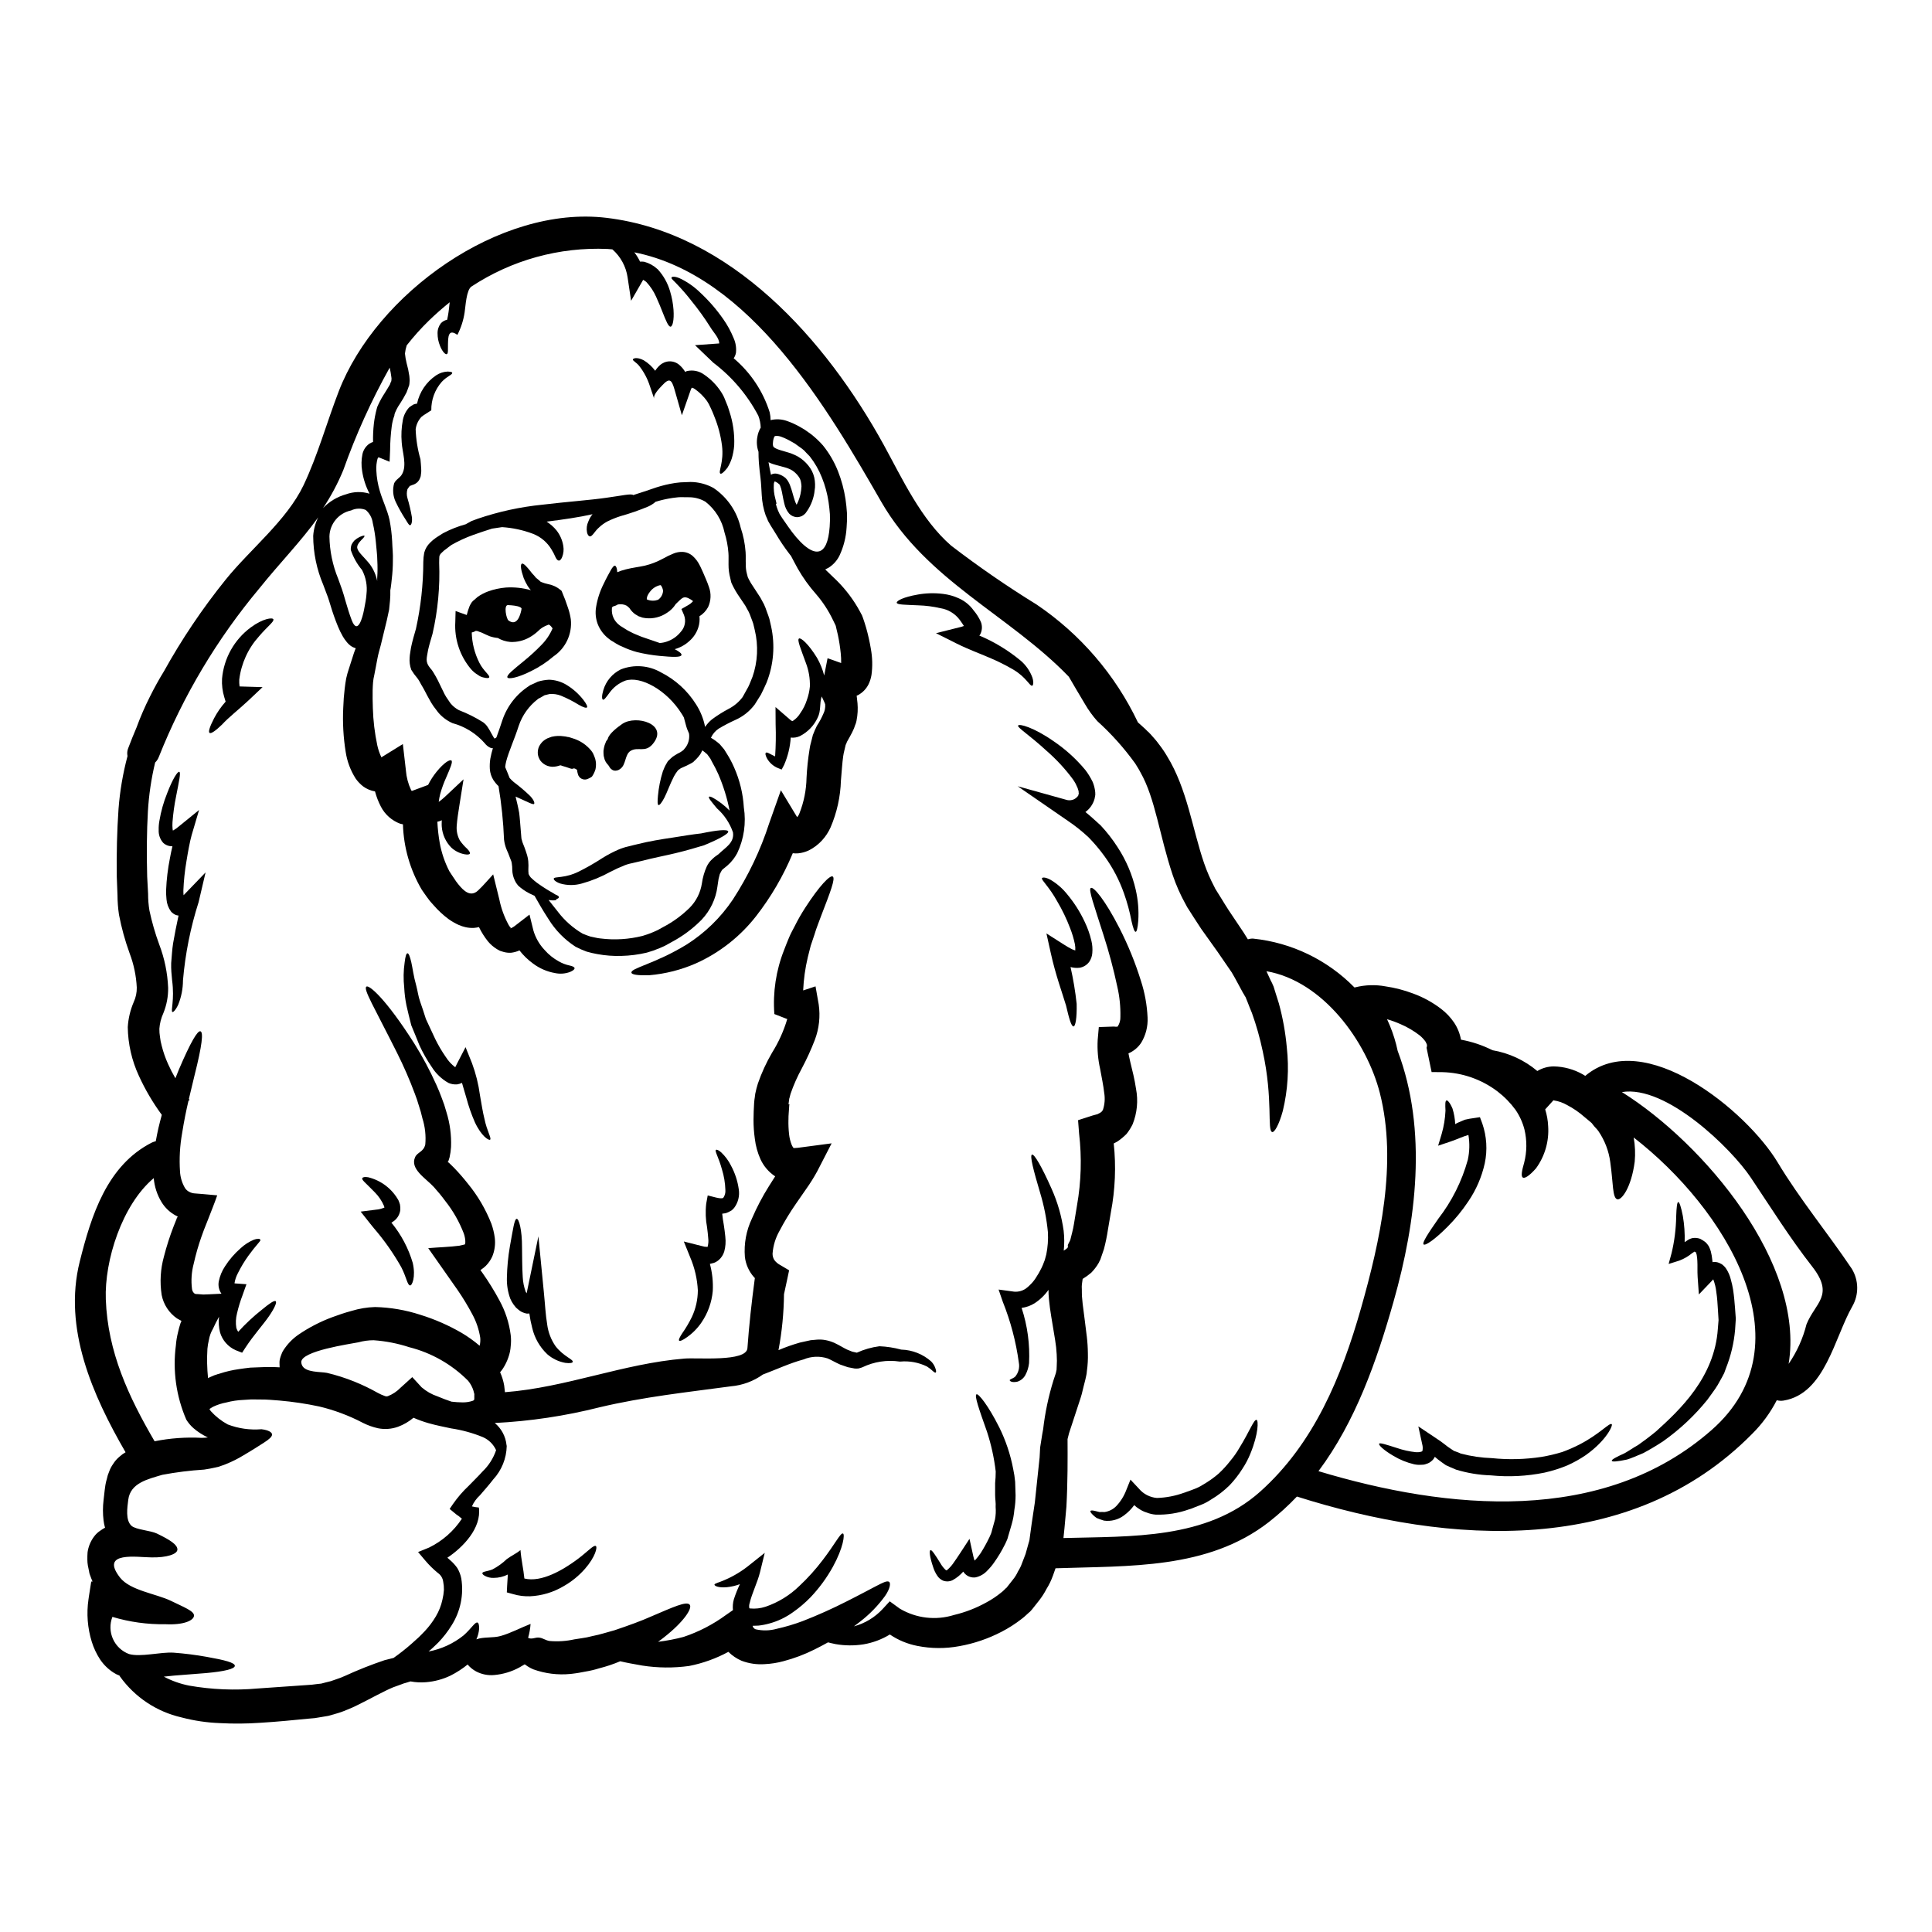
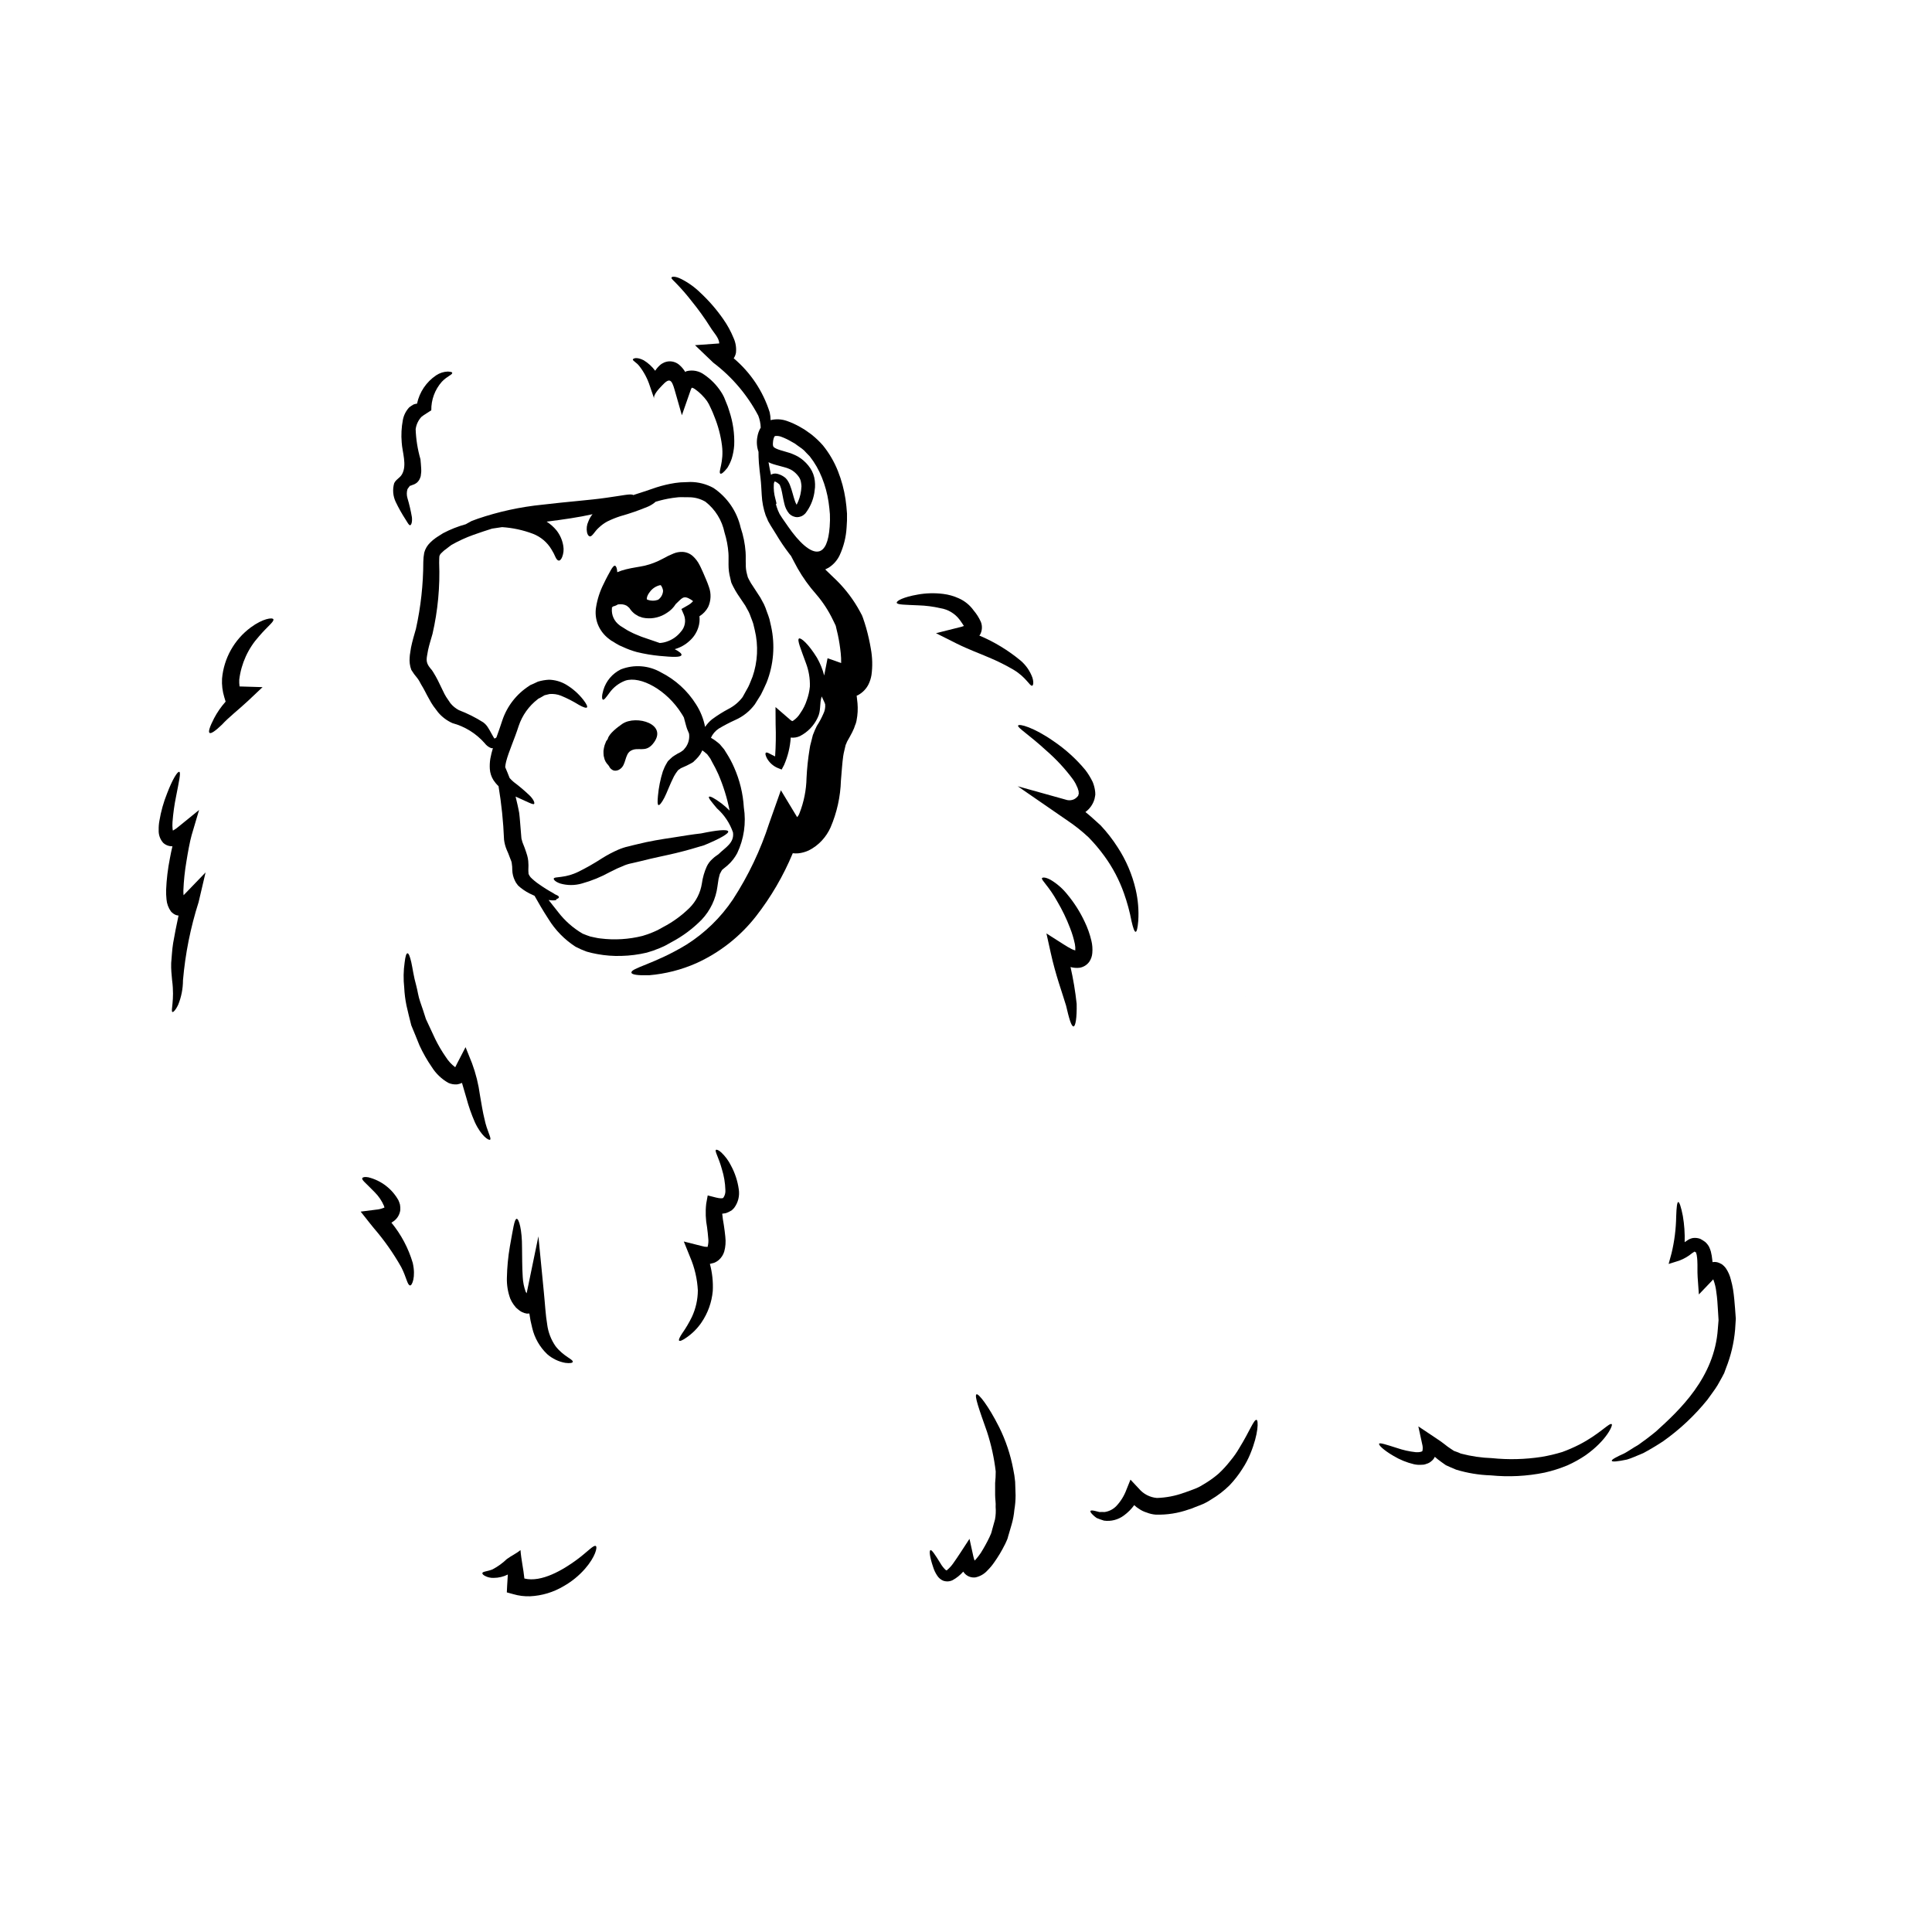
<svg xmlns="http://www.w3.org/2000/svg" fill="#000000" width="800px" height="800px" version="1.1" viewBox="144 144 512 512">
  <g>
-     <path d="m555.66 435.61-0.027 0.027-2.141 2.363v-0.004c0.453 1.441 0.719 2.934 0.785 4.445 0.273 3.992-0.867 7.949-3.223 11.184-1.785 2.031-3.035 2.785-3.523 2.41-0.488-0.379-0.215-1.816 0.395-3.938 0.73-2.863 0.758-5.863 0.078-8.742-0.477-1.871-1.281-3.641-2.371-5.231-1.348-1.844-2.953-3.484-4.769-4.875-4.215-3.199-9.332-4.992-14.625-5.117l-2.848-0.023-1.328-6.391c-0.055-0.242 0.215-0.488 0.082-0.625 0.078-0.188-0.082-0.512-0.355-1.027l0.004-0.004c-0.445-0.625-0.977-1.191-1.574-1.68-1.539-1.188-3.223-2.18-5.008-2.949-1.18-0.527-2.391-0.973-3.629-1.328 0.242 0.566 0.488 1.109 0.73 1.652 0.906 2.18 1.602 4.434 2.086 6.742 7.961 21.02 4.93 45.234-1.086 66.414-4.496 15.898-10.129 31.883-19.906 44.961 34.125 10.266 75.375 14.438 104.2-10.914 26.027-22.859 3.414-58.855-20.664-77.516 0.379 2.125 0.469 4.293 0.27 6.441-0.918 6.934-3.519 10.234-4.602 9.941-1.332-0.301-1.086-4.387-1.871-9.84-0.387-2.953-1.465-5.773-3.148-8.234-0.434-0.621-0.977-1.055-1.41-1.652l-0.328-0.434-0.621-0.543-1.27-1.055c-1.434-1.273-3.019-2.367-4.723-3.25-1.039-0.594-2.176-0.992-3.359-1.18-0.07 0.004-0.145-0.004-0.215-0.031zm0.055-0.055c0.023 0 0.051-0.027 0.078-0.055 0.07-0.164 0.07-0.109-0.078 0.051zm-185.12 71.105c0.027 0.027 0.078 0.027 0.133 0.055-0.676-0.133-1.383-0.273-2.059-0.395-0.676-0.215-1.355-0.461-2.031-0.703-1.242-0.543-2.438-1.273-3.328-1.625-2.078-0.672-4.328-0.578-6.344 0.27-3.629 0.977-7.203 2.652-10.805 4.008-2.488 1.777-5.406 2.852-8.449 3.117-11.836 1.598-23.078 2.785-34.777 5.551-9.113 2.305-18.43 3.703-27.816 4.172 1.762 1.461 2.879 3.551 3.113 5.824 0.027 0.078 0.027 0.16 0.055 0.27-0.07 3.289-1.344 6.441-3.574 8.859-1.082 1.406-2.301 2.785-3.543 4.223-0.898 0.82-1.617 1.816-2.109 2.926 0.605 0.148 1.223 0.25 1.844 0.297 0.754 5.473-4.254 10.586-8.344 13.301 0.242 0.215 0.461 0.434 0.758 0.676 0.707 0.605 1.336 1.297 1.871 2.059 0.508 0.852 0.863 1.785 1.055 2.758 0.691 4.305-0.215 8.719-2.547 12.402-1.02 1.66-2.219 3.203-3.574 4.606-0.703 0.648-1.273 1.27-2.059 1.926-0.16 0.133-0.328 0.297-0.488 0.434v-0.004c3.402-0.641 6.59-2.113 9.289-4.281 2.086-1.844 3.035-3.629 3.684-3.387 0.301 0.109 0.434 0.648 0.434 1.543-0.074 1.004-0.324 1.984-0.734 2.902 1.926-0.73 4.359-0.301 6.445-0.895 2.754-0.789 5.254-2.168 7.91-3.195h0.004c-0.09 1.246-0.309 2.481-0.652 3.684 0.977 0.512 1.926-0.191 2.93-0.055 1.082 0.133 1.516 0.676 2.754 0.895 2.203 0.191 4.422 0.047 6.582-0.434l1.758-0.273v0.004c1.051-0.145 2.09-0.352 3.113-0.625 1.926-0.355 3.902-1.031 5.769-1.52 3.684-1.242 7.086-2.465 9.84-3.707 5.606-2.387 9.238-4.09 10.078-3.062 0.758 0.922-1.492 4.469-6.769 8.613-0.488 0.395-1.059 0.816-1.625 1.219 2.281-0.273 4.547-0.707 6.769-1.297 4.016-1.34 7.797-3.297 11.211-5.797l1.871-1.301c-0.102-0.965-0.02-1.938 0.246-2.875 0.438-1.367 0.973-2.707 1.598-4.004-1.129 0.418-2.301 0.691-3.496 0.809-2.246 0.188-3.223-0.352-3.25-0.676-0.027-0.328 1.219-0.566 2.789-1.27 2.371-1.023 4.586-2.375 6.582-4.012l3.957-3.148-1.246 5.094c-0.703 2.844-2.137 5.555-2.754 8.234l-0.004-0.004c-0.145 0.438-0.172 0.906-0.082 1.355 0.066 0.012 0.129 0.031 0.191 0.055 1.391 0.137 2.789-0.023 4.117-0.461 3.359-1.145 6.422-3.027 8.961-5.508 2.25-2.106 4.316-4.398 6.176-6.856 3.25-4.227 4.723-7.258 5.363-7.043 0.566 0.16 0.105 3.789-2.652 8.801v0.004c-1.633 2.949-3.633 5.68-5.957 8.125-1.418 1.453-2.969 2.773-4.633 3.934-1.883 1.359-3.992 2.371-6.231 2.981-0.957 0.27-1.938 0.461-2.926 0.57l-1.543 0.051c0.094 0.418 0.391 0.762 0.789 0.922 1.859 0.43 3.797 0.383 5.637-0.133 2.324-0.52 4.609-1.199 6.84-2.035 3.977-1.547 7.871-3.293 11.672-5.227 3.301-1.652 5.93-3.09 7.769-4.035 1.84-0.945 2.848-1.465 3.414-1.18 0.566 0.285 0.328 1.844-1 3.762-1.879 2.594-4.125 4.902-6.664 6.852-0.488 0.395-1.055 0.816-1.598 1.219 2.894-0.781 5.512-2.356 7.559-4.547l1.926-2.086 2.707 1.969v-0.004c4.328 2.551 9.531 3.152 14.324 1.656 3.004-0.711 5.891-1.832 8.586-3.332 1.379-0.738 2.688-1.609 3.902-2.602 0.305-0.23 0.598-0.484 0.863-0.758l0.395-0.395 0.16-0.109 1.68-2.137 0.004-0.004c0.555-0.672 1.02-1.418 1.375-2.219 0.441-0.676 0.797-1.406 1.059-2.168 0.324-0.84 0.648-1.652 0.949-2.465 0.273-0.922 0.512-1.816 0.754-2.707l0.191-0.648 0.078-0.328 0.188-1.41c0.137-0.977 0.273-1.949 0.395-2.898 0.27-1.926 0.566-3.793 0.84-5.609 0.461-4.305 0.867-8.266 1.27-11.996 0.055-0.84 0.109-1.707 0.137-2.602 0.188-1.16 0.379-2.352 0.566-3.574 0.082-0.395 0.137-0.789 0.215-1.18h0.008c0.504-4.434 1.426-8.816 2.754-13.078 0.215-0.703 0.434-1.332 0.621-1.871l0.191-0.895 0.027-0.676h0.004c0.078-1.145 0.078-2.293 0-3.438-0.066-1.254-0.203-2.504-0.41-3.738-0.395-2.625-0.945-5.445-1.383-8.586l-0.27-2.387h0.004c-0.082-0.785-0.117-1.57-0.109-2.359-0.996 1.418-2.254 2.633-3.711 3.574-1.039 0.641-2.203 1.059-3.414 1.219 1.555 4.719 2.223 9.688 1.969 14.648-0.125 1.102-0.453 2.172-0.977 3.148-0.445 0.816-1.18 1.434-2.059 1.734-1.543 0.355-2.059-0.16-2.086-0.352-0.055-0.273 0.789-0.395 1.438-0.949 0.879-1.031 1.238-2.406 0.977-3.738-0.75-5.531-2.18-10.953-4.258-16.137l-1.109-3.223 3.602 0.488c1.219 0.238 2.481-0.004 3.523-0.68 1.25-0.906 2.293-2.07 3.059-3.41l0.438-0.703v-0.004c0.129-0.207 0.246-0.426 0.352-0.648 0.281-0.5 0.535-1.016 0.758-1.547l0.512-1.328 0.395-1.461v0.004c0.395-1.941 0.539-3.926 0.434-5.906-0.34-3.535-1.031-7.031-2.059-10.43-1.785-6.012-2.789-9.91-2.168-10.129 0.621-0.215 2.574 3.148 5.203 9.055 1.586 3.539 2.664 7.289 3.195 11.129 0.199 1.746 0.207 3.508 0.023 5.258 0.348-0.199 0.676-0.438 0.977-0.707l0.188-0.395-0.105-0.082c0-0.566 0.488-1.109 0.676-1.648 0.301-1.305 0.73-2.656 0.977-4.281l0.812-4.93c1.102-6.269 1.285-12.664 0.543-18.984l-0.273-3.543 3.871-1.246c0.352-0.105 0.73-0.215 1.109-0.301 0.379-0.082 0.488-0.27 0.789-0.352 0.238-0.109 0.27-0.273 0.484-0.352 0.082-0.164 0.215-0.242 0.328-0.461 0.484-1.457 0.605-3.012 0.348-4.523-0.215-1.969-0.676-4.117-1.082-6.363v-0.004c-0.57-2.512-0.789-5.09-0.648-7.66l0.301-3.414 3.981-0.137h-0.004c0.203 0.004 0.402 0.023 0.602 0.055 0.078-0.055 0.242 0 0.27-0.027 0.023-0.027 0.055 0.082 0.164-0.055h-0.004c0.496-0.754 0.742-1.645 0.707-2.543 0.062-2.688-0.211-5.371-0.816-7.992-0.992-4.652-2.219-9.25-3.684-13.773-2.438-7.691-4.008-11.945-3.356-12.379 0.73-0.516 3.871 3.305 7.613 10.629l-0.004-0.004c2.293 4.488 4.199 9.16 5.691 13.973 1.023 3.148 1.617 6.418 1.762 9.723 0.117 2.359-0.477 4.699-1.707 6.715-0.828 1.234-1.996 2.203-3.359 2.789 0.137 0.758 0.328 1.574 0.516 2.414 0.516 2.109 1.109 4.383 1.492 6.988 0.602 3.144 0.289 6.394-0.898 9.371-0.441 0.914-0.988 1.777-1.621 2.574-0.711 0.723-1.492 1.375-2.332 1.949-0.328 0.188-0.676 0.395-1.059 0.57 0.645 6.078 0.391 12.219-0.754 18.227-0.273 1.574-0.516 3.113-0.789 4.656-0.258 1.723-0.609 3.43-1.055 5.117l-0.977 2.848-0.055 0.078c-0.07 0.168-0.148 0.328-0.242 0.484l-0.051 0.133-0.164 0.273-0.297 0.488c-0.469 0.707-1.004 1.367-1.598 1.969-0.707 0.602-1.461 1.145-2.254 1.625l-0.133 0.949c-0.059 0.359-0.094 0.719-0.105 1.082l0.023 0.844c0.027 0.566-0.023 1.027 0.027 1.703l0.188 2.031c0.395 2.93 0.73 5.797 1.086 8.59h0.004c0.18 1.5 0.277 3.008 0.293 4.519 0.047 1.582-0.043 3.16-0.266 4.723-0.023 0.441-0.09 0.879-0.195 1.305l-0.215 0.973c-0.16 0.648-0.324 1.273-0.484 1.898-0.16 0.621-0.301 1.27-0.461 1.898-0.16 0.625-0.395 1.27-0.598 1.922-0.812 2.441-1.574 4.766-2.301 7.019l-0.004-0.004c-0.352 0.98-0.641 1.984-0.863 3 0.027 5.117 0.055 11.27-0.301 17.906-0.16 1.844-0.352 3.738-0.512 5.66-0.082 0.867-0.164 1.758-0.273 2.656 17.957-0.488 37.891 0.434 52.137-12.301 14.246-12.734 21.562-30.469 26.707-48.562 5.066-17.82 9.699-38.598 5.012-57.039-3.465-13.621-15.031-29.715-30.062-32.312 0.395 0.812 0.758 1.625 1.109 2.41l0.395 0.758 0.16 0.395 0.078 0.188 0.055 0.082 0.109 0.273 0.461 1.488c0.324 1.004 0.621 1.969 0.922 2.926 1.051 3.828 1.754 7.746 2.109 11.699 0.621 5.617 0.266 11.301-1.055 16.793-1.055 3.871-2.273 5.769-2.816 5.609-1.406-0.355 0.301-8.613-2.519-21.453-0.719-3.418-1.668-6.785-2.844-10.074-0.395-0.922-0.758-1.871-1.137-2.848l-0.57-1.406v0.004c-0.004-0.023-0.012-0.043-0.023-0.059v-0.027h-0.043v-0.027l-0.082-0.082-0.16-0.324-0.395-0.648c-0.973-1.734-1.867-3.543-2.953-5.363-1.215-1.785-2.465-3.602-3.762-5.473-1.41-1.969-2.875-4.008-4.328-6.066-0.676-1.031-1.355-2.059-2.031-3.117l-1.004-1.574-0.516-0.812-0.133-0.188-0.188-0.355-0.242-0.461-0.008 0.004c-1.379-2.481-2.531-5.082-3.438-7.773-3.543-10.586-4.578-20.23-8.535-27.191-0.461-0.922-0.949-1.598-1.41-2.387v0.004c-2.941-4.082-6.309-7.84-10.043-11.215-1.242-1.402-2.344-2.926-3.281-4.547-1.652-2.754-3.035-5.117-4.25-7.203-15.684-16.281-37.648-25.434-49.703-46.344-14.082-24.512-34.668-59.992-65.438-66.125l-0.004 0.004c0.598 0.762 1.105 1.59 1.516 2.465 0.363-0.031 0.727-0.023 1.086 0.027 1.293 0.344 2.484 0.992 3.469 1.895l0.078 0.055 0.055 0.055c1.539 1.676 2.66 3.691 3.281 5.879 0.477 1.578 0.777 3.203 0.895 4.848 0.188 2.754-0.242 4.441-0.789 4.469-0.543 0.027-1.18-1.461-2.113-3.844-0.461-1.18-1.027-2.574-1.703-4.062v-0.004c-0.645-1.445-1.523-2.773-2.602-3.934-0.262-0.219-0.543-0.406-0.84-0.566l-3.195 5.551-0.922-6.176v-0.004c-0.418-2.883-1.848-5.519-4.035-7.445-0.434-0.027-0.871-0.082-1.305-0.109h0.004c-12.762-0.551-25.375 2.934-36.043 9.957-1.383 0.895-1.574 5.387-1.816 6.852-0.309 2.078-0.957 4.094-1.918 5.961-2.492-1.789-2.441 0.699-2.492 2.465-0.027 1.516 0.078 2.41-0.273 2.625-0.352 0.215-1.18-0.539-1.844-2.191l0.004-0.004c-0.434-1.047-0.652-2.172-0.648-3.305-0.02-0.969 0.297-1.914 0.891-2.68 0.445-0.469 1.023-0.793 1.652-0.922 0.285-1.32 0.48-2.66 0.598-4.008 0.027-0.188 0.055-0.395 0.082-0.625-1.898 1.52-3.711 3.117-5.473 4.82-2.125 2.066-4.106 4.277-5.93 6.609-0.227 0.707-0.379 1.434-0.461 2.168 0.082 0.852 0.227 1.691 0.434 2.519 0.316 1.121 0.562 2.262 0.727 3.414 0.027 0.395 0.082 0.867 0.082 1.18l-0.055 0.812c-0.078 0.516-0.051 0.328-0.027 0.355 0.023 0.027-0.078 0.188-0.078 0.188l-0.082 0.242-0.188 0.539-0.395 1.059c-0.543 1.051-1.141 2.074-1.789 3.059-0.328 0.465-0.621 0.953-0.871 1.465l-0.395 0.867-0.078 0.242-0.055 0.188-0.027 0.273c-0.34 0.926-0.578 1.891-0.703 2.871-0.277 2.109-0.422 4.238-0.434 6.367l-0.137 3.031-2.652-1.082c-0.188-0.082-0.301-0.082-0.324-0.105-0.086 0.121-0.16 0.254-0.219 0.391-0.266 0.988-0.375 2.012-0.324 3.031 0.082 1.895 0.398 3.769 0.949 5.582 0.754 2.547 1.969 4.957 2.547 7.559 0.367 1.867 0.602 3.758 0.703 5.66 0.051 1.785 0.27 3.387 0.188 5.148h0.004c0 1.656-0.102 3.309-0.301 4.953-0.082 0.789-0.16 1.574-0.273 2.301-0.027 0.215-0.078 0.395-0.105 0.594v0.004c0.023 0.918-0.004 1.84-0.082 2.754-0.055 0.703-0.133 1.516-0.242 2.414-0.188 0.867-0.395 1.785-0.594 2.754-0.461 1.926-1.004 4.144-1.598 6.586-0.301 1.18-0.676 2.328-0.922 3.707-0.242 1.383-0.543 2.789-0.816 4.281-0.16 0.641-0.27 1.293-0.324 1.949-0.055 0.594-0.082 1.328-0.109 2.086-0.027 1.488 0 3.086 0.055 4.723 0.098 3.324 0.492 6.637 1.184 9.887 0.238 1.09 0.602 2.144 1.082 3.152l5.688-3.519 0.812 7.043-0.004-0.004c0.145 1.773 0.602 3.508 1.359 5.117 0.055 0.098 0.117 0.188 0.188 0.273 0.133-0.039 0.266-0.082 0.395-0.133l3.938-1.465c0.625-1.254 1.391-2.434 2.273-3.519 1.949-2.387 3.465-3.277 3.902-2.953 0.434 0.328-0.301 1.992-1.367 4.473-0.645 1.418-1.176 2.887-1.598 4.387-0.172 0.695-0.305 1.402-0.395 2.109 0.609-0.438 1.191-0.914 1.734-1.43l4.844-4.551-1.027 6.441c-0.355 2.246-0.676 4.281-0.789 5.93l0.004 0.004c-0.098 1.316 0.188 2.633 0.816 3.793 0.559 0.828 1.223 1.582 1.969 2.25 0.543 0.566 0.816 1.027 0.703 1.27-0.109 0.242-0.594 0.328-1.465 0.164-1.281-0.254-2.469-0.852-3.434-1.734-1.484-1.496-2.391-3.477-2.547-5.578-0.055-0.57 0-1.137 0-1.707-0.109 0.055-0.188 0.109-0.301 0.16-0.281 0.102-0.57 0.18-0.867 0.246 0.09 1.879 0.301 3.754 0.625 5.606 0.473 2.613 1.332 5.141 2.547 7.504 0.352 0.594 0.867 1.301 1.27 1.922l0.328 0.488 0.133 0.215c0.027 0.027 0.625 0.816 0.625 0.816 1.461 1.816 3.273 3.519 5.254 1.676 1.434-1.328 2.68-2.871 4.008-4.277l1.625 6.609v-0.004c0.48 2.391 1.32 4.691 2.492 6.828 0.137 0.25 0.312 0.477 0.516 0.676 0.027 0.027 0.027 0.055 0.051 0.082-0.051 0.055-0.105 0-0.133 0.055-0.16 0.16 0.516-0.055 1.137-0.543l3.938-3.035 1.027 4.172c0.562 1.945 1.586 3.731 2.977 5.199 1.062 1.215 2.328 2.234 3.742 3.008 0.898 0.523 1.875 0.898 2.894 1.109 0.816 0.191 1.273 0.395 1.301 0.703 0.023 0.312-0.352 0.625-1.137 0.977v0.004c-1.277 0.492-2.668 0.605-4.008 0.324-2.133-0.371-4.148-1.242-5.879-2.547-1.348-0.98-2.551-2.148-3.574-3.465-0.703 0.324-1.453 0.531-2.223 0.621-0.676 0.039-1.352-0.035-2.004-0.219-0.32-0.082-0.637-0.18-0.945-0.297l-0.789-0.434c-0.902-0.551-1.711-1.246-2.387-2.059-0.934-1.172-1.734-2.441-2.383-3.789-0.445 0.109-0.898 0.18-1.355 0.215-0.734 0.035-1.473-0.027-2.191-0.188-0.602-0.141-1.191-0.332-1.762-0.57-0.949-0.426-1.855-0.941-2.707-1.543-1.457-1.078-2.793-2.316-3.981-3.688l-0.867-0.973-0.109-0.137-0.273-0.324-0.16-0.242-0.352-0.461c-0.461-0.676-0.895-1.219-1.383-1.969v0.004c-3.109-5.273-4.832-11.246-5.008-17.363-0.25-0.039-0.492-0.094-0.734-0.16-2.195-0.816-4.012-2.418-5.094-4.496-0.672-1.293-1.203-2.652-1.574-4.062-1.137-0.195-2.215-0.648-3.148-1.332-0.75-0.586-1.414-1.277-1.965-2.055-1.375-2.152-2.281-4.566-2.66-7.086-0.617-3.84-0.836-7.734-0.648-11.621 0.055-1.785 0.188-3.519 0.395-5.227 0.109-0.867 0.215-1.703 0.395-2.652 0.184-0.852 0.422-1.691 0.703-2.519 0.461-1.438 0.895-2.816 1.328-4.144 0.133-0.434 0.324-0.867 0.488-1.301-0.215-0.082-0.461-0.164-0.703-0.273l-0.004 0.004c-0.402-0.188-0.773-0.445-1.086-0.758-0.234-0.219-0.453-0.453-0.648-0.707-0.352-0.426-0.668-0.879-0.949-1.352-0.504-0.871-0.949-1.777-1.328-2.711-0.738-1.801-1.391-3.641-1.945-5.508-0.301-0.922-0.57-1.922-0.867-2.652-0.355-0.922-0.703-1.871-1.059-2.816v-0.004c-1.75-4.106-2.664-8.523-2.68-12.988 0.113-1.715 0.562-3.387 1.324-4.93-4.656 6.5-10.211 12.105-15.652 18.895-11.16 13.352-20.129 28.391-26.566 44.555-0.211 0.578-0.551 1.098-0.992 1.523-1.023 4.266-1.668 8.613-1.922 12.988-0.301 5.176-0.355 11.27-0.188 17.277 0.078 1.492 0.16 3.008 0.242 4.527v0.004c-0.004 1.477 0.113 2.953 0.352 4.41 0.652 3.066 1.52 6.082 2.602 9.023 1.398 3.664 2.195 7.535 2.359 11.457 0.035 2.309-0.398 4.602-1.27 6.742-0.59 1.301-0.949 2.691-1.055 4.117-0.008 0.715 0.047 1.434 0.16 2.141 0.09 0.805 0.242 1.602 0.461 2.383 0.414 1.652 0.977 3.266 1.68 4.82 0.578 1.297 1.23 2.562 1.949 3.789 0.301-0.789 0.594-1.543 0.895-2.246 3.25-7.609 4.984-10.371 5.715-10.211 0.867 0.188 0.461 3.738-1.516 11.59-0.434 1.844-0.977 3.984-1.52 6.336v0.004c0.055 0.098 0.117 0.188 0.188 0.27l-0.297 0.215c-0.598 2.547-1.18 5.391-1.68 8.562-0.602 3.359-0.793 6.777-0.566 10.184 0.086 1.547 0.539 3.055 1.328 4.391 0.289 0.445 0.699 0.801 1.18 1.027 0.43 0.227 0.898 0.359 1.383 0.391l2.031 0.16c1.301 0.105 2.625 0.215 3.938 0.352-0.621 1.844-1.543 4.094-2.363 6.231-0.395 1.004-0.789 1.969-1.18 2.981-0.188 0.57-0.395 1.137-0.625 1.73h-0.004c-0.824 2.34-1.508 4.727-2.047 7.144-0.59 2.199-0.746 4.488-0.457 6.746 0.051 0.465 0.285 0.887 0.648 1.184l0.188 0.082c0.082 0.027-0.027 0.027 0.188 0.055l0.648 0.027 1.305 0.105 1.543-0.055 3.277-0.16h0.004c-0.672-0.953-0.926-2.133-0.707-3.277 0.285-1.422 0.844-2.777 1.648-3.981 1.148-1.789 2.543-3.402 4.144-4.797 1.035-0.961 2.238-1.734 3.543-2.273 0.391-0.148 0.801-0.223 1.219-0.215 0.184-0.008 0.359 0.086 0.461 0.242 0.055 0.133-0.027 0.301-0.215 0.516s-0.324 0.395-0.621 0.754c-0.566 0.648-1.355 1.625-2.301 2.926h-0.004c-1.078 1.492-2.027 3.074-2.844 4.723-0.434 0.824-0.727 1.711-0.871 2.625l0.164 0.027 3.008 0.215-1.004 2.816 0.004 0.004c-0.621 1.613-1.125 3.266-1.512 4.949-0.32 1.25-0.375 2.551-0.168 3.82 0.121 0.363 0.285 0.707 0.488 1.027 1.934-2.129 4.039-4.094 6.297-5.875 1.969-1.625 3.25-2.519 3.633-2.246s-0.242 1.758-1.762 3.981c-1.52 2.219-4.035 4.957-6.203 8.266l-0.922 1.41-1.73-0.676v-0.004c-1.992-0.887-3.496-2.598-4.117-4.688-0.344-1.363-0.434-2.773-0.273-4.168-0.621 1.137-1.18 2.219-1.598 3.168-0.535 0.91-0.902 1.91-1.082 2.949-0.191 0.777-0.32 1.566-0.395 2.363-0.156 2.602-0.102 5.211 0.164 7.801 0.125-0.082 0.258-0.152 0.395-0.215l1.246-0.539 0.324-0.109 0.082-0.027c0.055-0.027 0.328-0.105 0.328-0.105l0.133-0.055 0.594-0.16v-0.004c1.664-0.551 3.379-0.945 5.117-1.184 0.977-0.137 2.004-0.301 2.981-0.395 0.949-0.027 1.871-0.082 2.816-0.109 1.652-0.082 3.305-0.074 4.953 0.031l-0.027-1.004c-0.027-0.484 0.027-0.969 0.164-1.434 0.109-0.395 0.242-0.758 0.395-1.137 0.109-0.328 0.266-0.637 0.457-0.922 1.031-1.617 2.367-3.016 3.938-4.117 2.812-1.93 5.856-3.504 9.055-4.688 1.625-0.594 3.301-1.18 5.09-1.652h-0.004c2.023-0.621 4.117-0.965 6.231-1.027 4.082 0.098 8.125 0.793 12.004 2.059 3.816 1.18 7.484 2.785 10.941 4.793 1.684 1 3.277 2.141 4.766 3.41 0.168-0.688 0.223-1.402 0.16-2.113-0.34-2.207-1.062-4.34-2.141-6.297-1.152-2.168-2.426-4.269-3.816-6.297l-7.828-11.16c2.492-0.215 5.902-0.324 8.266-0.648l1.41-0.324c0.242-0.109 0.242-1.574-0.273-2.981v0.004c-1.188-3.074-2.828-5.949-4.875-8.535-0.977-1.328-2.008-2.574-3.035-3.711-2.141-2.332-6.418-4.793-4.957-7.934 0.594-1.328 2.219-1.328 2.68-3.328l0.004-0.004c0.207-2.34-0.051-4.695-0.758-6.934-0.254-1.145-0.57-2.277-0.949-3.387-0.324-1.109-0.676-2.168-1.082-3.195-1.367-3.668-2.93-7.254-4.684-10.754-6.125-12.242-9.02-16.926-8.129-17.578 0.676-0.516 5.066 3.086 12.68 15.059 2.195 3.512 4.152 7.168 5.848 10.945 0.488 1.082 0.977 2.246 1.41 3.441v-0.004c0.496 1.246 0.922 2.523 1.27 3.82 0.93 2.984 1.34 6.109 1.219 9.234-0.055 0.93-0.188 1.852-0.391 2.758-0.395 1.328-0.355 1.055-0.395 1.18l-0.215-0.027h-0.004c0.07 0.039 0.133 0.082 0.191 0.133l0.215 0.109c0.027 0 0.922 0.895 1.41 1.383 1.289 1.336 2.508 2.738 3.656 4.195 2.621 3.195 4.723 6.781 6.231 10.629 0.43 1.211 0.73 2.461 0.895 3.734 0.203 1.684-0.027 3.394-0.676 4.961-0.422 0.914-1 1.75-1.711 2.461-0.352 0.34-0.734 0.645-1.137 0.922-0.066 0.062-0.141 0.117-0.215 0.164l-0.078 0.055 0.051 0.027c0.027 0.027 0.543 0.754 0.543 0.754 1.613 2.293 3.09 4.68 4.414 7.152 1.594 2.875 2.625 6.027 3.031 9.289 0.109 0.953 0.109 1.918 0 2.875-0.062 1.023-0.273 2.039-0.621 3.004-0.344 1.008-0.809 1.973-1.383 2.871-0.246 0.379-0.516 0.738-0.809 1.082 0.512 1.121 0.879 2.305 1.082 3.523l0.188 1.625v0.133c16.25-1.242 31.34-7.586 47.562-8.91 3.414-0.297 16.441 0.949 16.711-2.754 0.434-6.121 1.109-12.16 1.922-18.227 0-0.133 0.055-0.215 0.055-0.352-0.086-0.078-0.168-0.156-0.242-0.246-1.332-1.5-2.172-3.371-2.41-5.363-0.281-3.504 0.367-7.019 1.883-10.191 1.273-2.965 2.777-5.824 4.492-8.555 0.539-0.867 1.082-1.73 1.652-2.602h0.004c-1.703-1.121-3.055-2.699-3.902-4.551-0.77-1.719-1.273-3.547-1.492-5.418-0.234-1.648-0.352-3.316-0.348-4.981 0-1.543 0.078-3.062 0.16-4.496l0.027-0.273 0.055-0.598 0.078-0.512 0.137-1.059c0.188-0.922 0.422-1.836 0.707-2.734 0.98-2.824 2.231-5.543 3.734-8.125 1.746-2.781 3.102-5.789 4.039-8.938l-3.414-1.328c-0.438-5.773 0.441-11.57 2.57-16.957 0.434-1.18 0.895-2.273 1.328-3.328 0.434-1.055 0.977-2.004 1.465-2.953 0.852-1.715 1.801-3.375 2.844-4.981 3.762-5.824 6.555-8.66 7.258-8.234 0.789 0.461-0.648 4.168-3.035 10.344-0.543 1.543-1.27 3.223-1.816 5.094-0.328 0.922-0.621 1.898-0.977 2.898-0.242 1.004-0.512 2.031-0.789 3.117l0.004-0.004c-0.68 2.871-1.09 5.801-1.219 8.746l3.277-1.082 0.84 4.766c0.469 3.18 0.113 6.426-1.027 9.43-1 2.594-2.16 5.129-3.469 7.582-1.164 2.137-2.152 4.363-2.949 6.66-0.191 0.57-0.191 0.871-0.355 1.305l-0.133 1-0.055 0.516 0.301 0.082-0.109 0.105c-0.055 1.355-0.242 2.656-0.215 3.938h-0.008c-0.027 1.258 0.027 2.516 0.164 3.766 0.102 0.984 0.336 1.949 0.703 2.867 0.121 0.281 0.277 0.547 0.461 0.789-0.078 0.055 0.461 0.055 1.18-0.023l8.938-1.18-3.789 7.363c-0.887 1.633-1.871 3.211-2.949 4.723-0.922 1.301-1.816 2.598-2.684 3.871l-0.004 0.004c-1.609 2.312-3.074 4.731-4.383 7.227-1.055 1.855-1.688 3.918-1.844 6.043-0.004 0.594 0.152 1.172 0.461 1.676 0.422 0.57 0.969 1.035 1.598 1.355l2.328 1.383-0.461 2.195c-0.297 1.461-0.594 2.812-0.895 4.144-0.051 4.973-0.539 9.93-1.461 14.816 1.855-0.789 3.754-1.457 5.688-2.008l1.969-0.434 0.488-0.105c0.203-0.059 0.41-0.098 0.621-0.109l1.219-0.105 0.004-0.004c0.832-0.086 1.668-0.047 2.492 0.109 0.801 0.152 1.582 0.398 2.328 0.73 1.438 0.676 2.363 1.301 3.328 1.758 0.488 0.191 0.949 0.395 1.41 0.57 0.395 0.078 0.816 0.188 1.219 0.273h0.004c1.898-0.863 3.914-1.438 5.984-1.707 1.949 0.082 3.883 0.379 5.766 0.891 2.945 0.078 5.766 1.195 7.965 3.152 0.559 0.574 0.965 1.281 1.18 2.055 0.137 0.488 0.137 0.789 0 0.871-0.137 0.082-0.395-0.055-0.758-0.395-0.484-0.453-1.012-0.863-1.574-1.215-2.18-1.062-4.602-1.512-7.016-1.301h-0.215c-3.344-0.488-6.758 0.031-9.805 1.488-0.211 0.094-0.43 0.164-0.652 0.219l-0.188 0.055c-0.125 0.051-0.258 0.078-0.395 0.078-0.25 0.035-0.508 0.031-0.758-0.008zm-120.05 83.641c-0.789 0.301-1.574 0.566-2.387 0.867-2.652 1.109-5.66 2.848-9.344 4.66-0.895 0.461-1.871 0.895-2.898 1.301v-0.004c-1.035 0.449-2.106 0.82-3.195 1.109l-1.707 0.488-1.785 0.301-1.816 0.297-1.574 0.137c-4.117 0.395-8.395 0.84-12.988 1.109h-0.004c-3.496 0.242-7.008 0.27-10.508 0.082-3.469-0.125-6.91-0.633-10.266-1.52-6.566-1.504-12.355-5.356-16.277-10.832l-0.148-0.254c-0.555-0.195-1.082-0.461-1.574-0.789-1.402-0.902-2.609-2.082-3.543-3.469-0.953-1.461-1.703-3.051-2.219-4.723-1.117-3.617-1.414-7.438-0.867-11.184l0.133-0.922 0.598-3.816h0.352c-0.242-0.598-0.488-1.18-0.703-1.816l-0.133-0.395-0.082-0.461-0.105-0.512-0.215-1.059h-0.004c-0.09-0.527-0.137-1.062-0.137-1.598 0-0.648 0-1.27 0.055-1.922 0.211-1.5 0.797-2.926 1.703-4.144 0.477-0.656 1.078-1.219 1.766-1.652 0.309-0.227 0.633-0.434 0.973-0.621l0.191-0.082c-0.184-0.637-0.316-1.289-0.395-1.949-0.215-1.781-0.215-3.582 0-5.363 0.082-0.84 0.191-1.73 0.301-2.652 0.055-0.461 0.137-0.895 0.188-1.355s0.242-1.109 0.395-1.68c0.125-0.645 0.324-1.273 0.594-1.871 0.25-0.727 0.605-1.41 1.055-2.031 0.449-0.727 1.016-1.379 1.676-1.926 0.492-0.457 1.039-0.855 1.625-1.18-8.762-15.125-16.582-32.809-12.148-50.527 3.047-12.156 7.18-25.484 19.121-31.551 0.332-0.148 0.676-0.27 1.031-0.352 0.215-1.215 0.461-2.383 0.703-3.492 0.297-1.246 0.594-2.387 0.895-3.496-2.371-3.227-4.406-6.688-6.07-10.332-1.879-4.051-2.887-8.453-2.949-12.918 0.137-2.285 0.672-4.531 1.574-6.637 0.562-1.211 0.84-2.535 0.812-3.871-0.152-3.098-0.793-6.156-1.895-9.055-1.211-3.332-2.156-6.754-2.82-10.234-0.254-1.711-0.387-3.441-0.395-5.172-0.055-1.652-0.133-3.277-0.188-4.875-0.082-6.336 0.055-12.023 0.461-17.957 0.359-4.738 1.16-9.434 2.383-14.027-0.148-0.707-0.082-1.445 0.191-2.113 0.676-1.844 1.434-3.629 2.191-5.445 1.031-2.812 2.223-5.559 3.574-8.234 1.18-2.363 2.387-4.551 3.656-6.609v0.004c4.754-8.574 10.238-16.723 16.391-24.355 6.492-8.055 16.207-15.707 20.664-25.066 3.793-8.02 6.121-16.574 9.316-24.863 9.969-25.812 42.535-49.352 70.922-45.965 33.043 3.938 58.152 32.316 73.453 60.074 4.984 9.094 9.941 19.883 17.918 26.805 7.289 5.59 14.855 10.805 22.672 15.625 11.566 7.824 20.828 18.602 26.824 31.215l0.73 0.648 1.219 1.109 0.594 0.594 0.328 0.273 0.133 0.16 0.301 0.301c0.73 0.867 1.41 1.516 2.164 2.574 0.812 1.031 1.559 2.117 2.227 3.25 5.387 8.746 6.715 19.309 9.84 28.41 0.754 2.18 1.676 4.297 2.754 6.336l0.188 0.395 0.164 0.266 0.488 0.789 1 1.598c0.652 1.082 1.309 2.129 1.969 3.148 1.328 1.969 2.625 3.938 3.902 5.824 0.395 0.621 0.754 1.18 1.137 1.816 0.453-0.148 0.93-0.215 1.406-0.191 10.184 1.055 19.676 5.637 26.844 12.949l0.273-0.055h-0.004c2.59-0.645 5.285-0.727 7.91-0.246 2.508 0.363 4.969 1 7.34 1.898 2.652 0.965 5.144 2.324 7.391 4.035 1.359 1.027 2.539 2.273 3.496 3.684 0.91 1.367 1.527 2.906 1.816 4.519 2.898 0.523 5.711 1.465 8.344 2.793 4.383 0.742 8.488 2.644 11.887 5.512 1.316-0.793 2.824-1.215 4.359-1.223 2.703 0.055 5.348 0.781 7.695 2.113 0.215 0.105 0.395 0.273 0.648 0.395 15.625-13.133 42.82 9.371 50.949 22.859 5.957 9.91 13.246 18.688 19.68 28.25 1.871 3.055 1.926 6.887 0.137 9.992-4.723 8.234-7.231 23.133-18.176 24.945v0.004c-0.613 0.098-1.238 0.07-1.836-0.086-1.688 3.289-3.883 6.285-6.504 8.887-32.203 32.668-80.25 29.441-120.66 16.633-2.312 2.434-4.805 4.695-7.449 6.769-16.195 12.594-37.078 11.562-56.523 12.242-0.242 0.676-0.461 1.355-0.703 2.004l-0.004-0.004c-0.434 1.215-0.996 2.379-1.68 3.469-0.566 1.102-1.238 2.144-2.004 3.117l-1.758 2.219-0.109 0.133-0.434 0.488-0.078 0.082-0.328 0.273-0.621 0.566v0.004c-0.406 0.383-0.832 0.742-1.277 1.082-1.668 1.297-3.453 2.441-5.332 3.41-3.508 1.82-7.269 3.102-11.16 3.797-3.672 0.684-7.441 0.668-11.105-0.059-2.621-0.504-5.106-1.535-7.312-3.031-2.125 1.297-4.481 2.18-6.934 2.602-2.469 0.395-4.988 0.379-7.449-0.055-0.754-0.16-1.406-0.297-2.004-0.461-1.18 0.648-2.383 1.305-3.656 1.926v-0.004c-2.598 1.297-5.32 2.32-8.125 3.059-1.629 0.445-3.297 0.711-4.984 0.789-2.09 0.152-4.188-0.152-6.148-0.895-1.301-0.562-2.484-1.363-3.492-2.363-3.258 1.766-6.766 3.027-10.398 3.742-4.129 0.57-8.32 0.535-12.434-0.109-2.273-0.395-4.227-0.754-5.824-1.137l-0.004-0.004c-1.809 0.766-3.672 1.391-5.578 1.871-1.195 0.379-2.414 0.668-3.656 0.867l-1.758 0.328-0.871 0.133-0.215 0.027-0.621 0.082-0.488 0.055c-3.336 0.332-6.707-0.086-9.859-1.223-0.52-0.219-1.016-0.48-1.488-0.785l-0.73-0.512c-0.027 0-0.027-0.027-0.055-0.027-0.434 0.273-0.895 0.539-1.434 0.84h-0.004c-2.066 1.121-4.344 1.805-6.691 2-1.629 0.141-3.269-0.188-4.723-0.945-0.867-0.465-1.641-1.09-2.273-1.844-1.398 1.133-2.914 2.117-4.523 2.93-2.047 0.984-4.262 1.578-6.527 1.758-1.367 0.113-2.746 0.039-4.09-0.215-0.027 0-0.055 0.027-0.082 0.027l-1.137 0.352-0.594 0.164-0.242 0.105h-0.027zm19.176-77.145-0.027 0.273-0.004-0.004c-0.012-0.074-0.027-0.145-0.055-0.215l-0.16-0.648c-0.297-0.961-0.773-1.852-1.41-2.633-4.301-4.336-9.703-7.418-15.629-8.91-3.055-1-6.219-1.617-9.422-1.84-1.355 0-2.703 0.184-4.012 0.543-2.086 0.434-15.332 2.273-15.164 5.309 0.02 0.301 0.105 0.598 0.242 0.867 0.973 1.871 4.844 1.598 6.527 1.922v-0.004c2.473 0.586 4.898 1.355 7.258 2.305 2.129 0.855 4.203 1.852 6.203 2.981 0.617 0.34 1.258 0.629 1.926 0.863 0.258 0.105 0.543 0.117 0.809 0.027 1.246-0.488 2.371-1.234 3.305-2.191l3.148-2.848 2.465 2.684v0.004c1.254 1.082 2.707 1.91 4.281 2.434 1.18 0.516 2.414 0.949 3.656 1.383 0.961 0.117 1.93 0.18 2.898 0.188 0.902 0.02 1.797-0.113 2.652-0.391 0.516-0.164 0.488-0.395 0.434-0.461 0.027 0 0.027 0.027 0.055 0.027v-1.109zm353.02-18.199c2.301-5.742 7.504-7.641 1.488-15.332-5.902-7.559-10.887-15.547-16.223-23.512-5.117-7.691-22.434-24.648-34.18-22.699 21.832 13.676 48.539 45.477 44.18 72.027l-0.004 0.004c2.199-3.195 3.809-6.758 4.746-10.523zm-347.27 33.352c-0.695-1.535-1.93-2.758-3.469-3.441-2.711-1.117-5.551-1.898-8.453-2.328-1.785-0.395-3.793-0.758-5.988-1.383h0.004c-1.359-0.387-2.691-0.867-3.984-1.438-1.215 1.027-2.598 1.836-4.09 2.387-1.707 0.617-3.551 0.754-5.332 0.395-1.391-0.312-2.738-0.797-4.012-1.438-1.863-0.98-3.789-1.84-5.766-2.57-1.895-0.707-3.832-1.297-5.797-1.762-3.477-0.742-6.996-1.266-10.539-1.574-1.703-0.133-3.414-0.297-5.039-0.273-0.812 0-1.625-0.023-2.41-0.023-0.703 0.051-1.41 0.078-2.113 0.133h0.004c-1.527 0.059-3.043 0.289-4.523 0.68-1.168 0.215-2.305 0.578-3.383 1.082-0.648 0.328-0.977 0.625-1.086 0.625h-0.004c0.105 0.199 0.223 0.387 0.355 0.566 1.285 1.426 2.809 2.625 4.496 3.543 2.844 1.09 5.902 1.527 8.938 1.273 1.844 0.215 2.789 0.789 2.816 1.383s-0.789 1.301-2.059 2.113c-1.27 0.816-3.035 1.969-5.512 3.414h0.004c-1.457 0.895-2.988 1.664-4.578 2.301-0.406 0.18-0.82 0.332-1.246 0.461l-0.594 0.215-0.16 0.051-0.082 0.027-0.004 0.004c-0.129 0.035-0.262 0.062-0.395 0.082l-0.355 0.082c-0.977 0.215-2.031 0.434-3.031 0.566h0.004c-3.719 0.23-7.418 0.691-11.082 1.383-3.738 1.137-8.449 2.113-9.016 6.609-0.242 2.004-0.816 5.445 0.895 6.934 1.18 1 5.012 1.215 6.66 2.004 3.543 1.703 5.449 2.953 5.473 4.223 0.023 1.27-2.871 2.195-6.848 2.113-3.633 0-13.871-1.758-8.371 5.336 2.68 3.441 9.531 4.277 13.434 6.148 3.414 1.676 6.34 2.754 6.176 4.008-0.105 1.18-2.57 2.465-7.559 2.219h-0.004c-4.758 0.078-9.5-0.578-14.055-1.945-0.738 1.883-0.688 3.988 0.137 5.836 0.824 1.848 2.356 3.289 4.25 4.004 3.086 0.895 8.422-0.594 11.863-0.355 2.941 0.219 5.871 0.59 8.773 1.113 4.766 0.84 7.422 1.543 7.422 2.363 0 0.82-2.754 1.492-7.586 1.926-2.387 0.188-5.254 0.395-8.586 0.676-0.844 0.082-1.734 0.16-2.656 0.273l0.004-0.004c2.109 1.121 4.375 1.922 6.719 2.383 6 1.051 12.109 1.305 18.172 0.758 4.418-0.301 8.695-0.621 12.84-0.895l1.516-0.109 1.273-0.16 1.215-0.133 1.246-0.328h0.004c0.844-0.168 1.668-0.414 2.465-0.73 0.848-0.273 1.68-0.59 2.492-0.949 3.445-1.586 6.969-2.988 10.562-4.195 0.812-0.215 1.598-0.395 2.383-0.598 1.645-1.16 3.231-2.406 4.742-3.738 0.621-0.57 1.242-1.137 1.895-1.707 0.516-0.461 1.113-1.137 1.68-1.703 1.105-1.184 2.074-2.481 2.898-3.875 0.812-1.367 1.398-2.859 1.734-4.414 0.207-0.855 0.34-1.727 0.395-2.602 0.012-0.727-0.051-1.453-0.191-2.168-0.121-0.945-0.645-1.793-1.434-2.328-1.176-0.969-2.266-2.035-3.254-3.195l-1.969-2.332 2.898-1.18c3.543-1.727 6.555-4.375 8.723-7.668l-0.16-0.105-0.758-0.625h-0.004c-0.172-0.094-0.336-0.203-0.488-0.324l-1.844-1.52 0.898-1.328v0.004c1.219-1.75 2.617-3.367 4.172-4.824 1.328-1.383 2.602-2.598 3.684-3.816 1.617-1.555 2.836-3.481 3.555-5.609zm-27.766-283.35 0.055-0.621c0-0.242-0.055-0.301-0.055-0.461v-0.004c-0.102-0.82-0.246-1.633-0.434-2.438-4.856 8.688-8.969 17.773-12.297 27.156-1.453 3.523-3.25 6.891-5.363 10.059 1.664-1.746 3.769-3.012 6.098-3.656 2.004-0.727 4.188-0.781 6.227-0.164-0.992-1.887-1.656-3.93-1.969-6.035-0.242-1.465-0.215-2.961 0.082-4.418 0.238-1.145 0.91-2.152 1.871-2.816 0.297-0.184 0.613-0.328 0.941-0.434-0.031-1.629 0.043-3.254 0.223-4.875 0.152-1.289 0.398-2.566 0.727-3.82l0.137-0.488v-0.023l0.133-0.328 0.027-0.055 0.055-0.078 0.078-0.215 0.395-0.816h0.004c0.297-0.605 0.633-1.191 1-1.758 0.73-1.18 1.246-1.969 1.68-2.754l0.188-0.516 0.109-0.242 0.078-0.133zm-3.734 52.141v-0.004c0.102-1.504 0.109-3.016 0.023-4.523 0-1.516-0.27-3.273-0.395-4.984-0.16-1.688-0.43-3.359-0.812-5.012-0.176-1.336-0.844-2.562-1.867-3.438-1.254-0.504-2.66-0.453-3.875 0.137-3.289 0.684-5.668 3.547-5.742 6.902 0.066 3.832 0.848 7.617 2.305 11.164 0.355 0.945 0.676 1.867 1.004 2.785 0.395 1.109 0.621 2.031 0.895 2.953 0.539 1.844 1.055 3.578 1.676 5.203 1.598 4.223 2.902-0.625 3.305-2.754 0.133-0.73 0.273-1.438 0.395-2.141 0.117-0.652 0.199-1.309 0.242-1.969 0.258-2.191-0.152-4.41-1.18-6.367-1.316-1.566-2.328-3.367-2.981-5.309-0.031-0.508 0.051-1.02 0.242-1.492 0.195-0.359 0.434-0.695 0.707-1 0.414-0.379 0.879-0.695 1.383-0.945 0.758-0.328 1.219-0.434 1.301-0.328 0.078 0.105-0.16 0.516-0.789 1.086-0.516 0.566-1.41 1.488-1.082 2.363 0.324 1.055 1.785 2.219 3.273 4.09 0.977 1.324 1.648 2.852 1.969 4.469-0.023-0.266 0.004-0.566 0.004-0.891zm-46.535 227.95c0.551-0.008 1.102-0.043 1.652-0.113-1.383-0.637-2.668-1.469-3.82-2.461-0.738-0.652-1.375-1.41-1.895-2.25-2.688-6.203-3.641-13.016-2.758-19.719 0.086-1.133 0.27-2.254 0.543-3.356 0.184-0.844 0.41-1.676 0.68-2.492 0.215-0.516 0.242-0.594 0.273-0.594-0.434-0.242-0.844-0.461-1.219-0.676l-0.004-0.004c-2.106-1.461-3.555-3.688-4.043-6.203-0.527-3.406-0.32-6.891 0.609-10.211 0.699-2.723 1.559-5.398 2.574-8.016 0.242-0.598 0.488-1.219 0.73-1.816l0.133-0.395 0.004 0.004c0.027-0.035 0.055-0.07 0.082-0.105 0.027-0.082 0.16-0.242 0.105-0.273-0.055-0.027-0.078-0.027-0.133-0.055l-0.082-0.027c-0.055-0.055 0.055 0-0.352-0.188-1.527-0.836-2.809-2.059-3.711-3.543-1.168-1.926-1.871-4.094-2.059-6.34-8.422 7.086-13.082 21.883-12.703 32.121 0.5 13.957 6.051 25.848 12.93 37.613 4.102-0.82 8.285-1.125 12.461-0.902z" />
    <path d="m603.82 490.92c0.055 0.844 0.105 1.707 0.188 2.574-0.082 0.977-0.133 1.926-0.188 2.898v-0.004c-0.305 3.496-1.117 6.926-2.414 10.188l-0.434 1.18v0.051l-0.133 0.242-0.027 0.082-0.074 0.105-0.133 0.27-0.273 0.516-1.137 2.031c-0.789 1.328-1.871 2.656-2.754 3.938v-0.004c-3.375 4.176-7.309 7.863-11.691 10.961-1.895 1.242-3.68 2.301-5.277 3.148-1.707 0.703-3.117 1.355-4.328 1.707-2.574 0.539-3.938 0.648-4.012 0.324-0.074-0.328 1.18-1 3.328-1.969 1.059-0.57 2.277-1.438 3.738-2.273 1.383-0.977 2.953-2.141 4.606-3.496 6.258-5.66 15.574-14.301 16.441-27.246 0.082-0.758 0.133-1.547 0.188-2.301l-0.16-2.602c-0.109-1.73-0.188-3.301-0.434-4.82h0.004c-0.125-1.16-0.402-2.297-0.816-3.387l-0.395 0.434-3.414 3.574-0.328-4.602c-0.105-1.762 0-2.953-0.078-4.227h0.004c-0.023-0.535-0.078-1.07-0.168-1.598-0.023-0.273-0.133-0.324-0.16-0.488-0.027-0.164-0.027 0 0.055-0.105l0.027-0.055-0.188-0.082c-0.105-0.027-0.191-0.098-0.246-0.191-0.059-0.004-0.117 0.016-0.164 0.055-0.188 0.105-0.367 0.223-0.539 0.352-1.012 0.836-2.156 1.5-3.383 1.969l-2.848 0.895 0.758-2.789 0.004-0.004c0.777-3.211 1.191-6.5 1.242-9.805 0.082-2.438 0.242-3.789 0.543-3.816 0.301-0.027 0.758 1.301 1.219 3.684 0.395 2.297 0.555 4.629 0.484 6.957 0.246-0.184 0.5-0.355 0.762-0.516 0.438-0.301 0.938-0.5 1.465-0.594 0.637-0.074 1.285 0 1.891 0.219 0.426 0.223 0.832 0.477 1.223 0.758 0.027 0.027 0.055 0.027 0.082 0.055 0.414 0.363 0.762 0.793 1.027 1.273 0.199 0.406 0.363 0.832 0.488 1.27 0.191 0.758 0.324 1.527 0.391 2.305 0.027 0.164 0.027 0.328 0.055 0.516h0.004c0.621-0.113 1.266-0.027 1.84 0.242 0.227 0.094 0.441 0.203 0.648 0.328l0.461 0.395v-0.004c0.262 0.242 0.488 0.516 0.68 0.812 0.566 0.871 0.98 1.832 1.219 2.844 0.25 0.875 0.449 1.758 0.594 2.656 0.27 1.703 0.402 3.488 0.539 5.172z" />
    <path d="m571.12 521.42c0.395 0.215-1.301 4.25-6.879 8.207-1.535 1.043-3.156 1.949-4.852 2.707-1.953 0.809-3.973 1.453-6.039 1.918-4.691 0.961-9.504 1.207-14.273 0.734-3.117-0.098-6.211-0.609-9.195-1.516-0.922-0.395-1.844-0.758-2.707-1.18-0.73-0.516-1.52-1.055-2.168-1.574-0.242-0.215-0.488-0.434-0.758-0.648l-0.004-0.004c-0.199 0.449-0.504 0.84-0.895 1.141-0.375 0.348-0.828 0.598-1.324 0.73-0.395 0.168-0.816 0.25-1.246 0.238-0.688 0.059-1.383 0.016-2.059-0.133-1.918-0.453-3.754-1.203-5.445-2.219-2.734-1.598-3.981-2.898-3.789-3.223 0.188-0.328 1.898 0.242 4.723 1.137 1.613 0.555 3.289 0.926 4.984 1.109 0.84 0.082 1.73-0.133 1.758-0.328h0.004c0.129-0.59 0.109-1.203-0.055-1.785l-1.027-4.723 3.981 2.652c0.648 0.461 1.328 0.895 2.004 1.355s1.18 0.922 1.816 1.383c0.543 0.395 1.086 0.73 1.652 1.109 0.598 0.219 1.18 0.395 1.734 0.68h0.051l0.137 0.051c2.644 0.691 5.359 1.09 8.094 1.18 4.387 0.453 8.809 0.344 13.168-0.324 1.863-0.312 3.703-0.746 5.512-1.301 1.547-0.562 3.059-1.223 4.523-1.969 5.406-2.781 7.981-5.894 8.574-5.406z" />
-     <path d="m536.83 441.76c1.164 3.383 1.387 7.012 0.652 10.512-0.797 3.613-2.277 7.039-4.359 10.098-1.598 2.406-3.43 4.648-5.469 6.691-3.441 3.469-5.961 5.148-6.391 4.723-0.434-0.426 1.215-2.953 3.898-6.797h-0.004c3.602-4.648 6.262-9.957 7.828-15.625 0.473-2.164 0.527-4.398 0.16-6.586-1.461 0.395-3.059 1.18-4.723 1.734l-3.301 1.109 0.945-3.148v0.004c0.574-2.004 0.91-4.066 1.004-6.148-0.082-1.598-0.105-2.602 0.273-2.707 0.301-0.082 0.949 0.648 1.598 2.191h-0.004c0.41 1.328 0.648 2.699 0.707 4.09 0.188-0.105 0.352-0.188 0.539-0.301 0.598-0.297 1.355-0.566 2.035-0.867 0.848-0.199 1.703-0.352 2.57-0.457l1.41-0.215z" />
    <path d="m529.93 533.5-0.164-0.055c0.055 0 0.082 0.027 0.137 0.027 0.016 0 0.027 0.012 0.027 0.027z" />
    <path d="m477 520.28c0.516 0.105 0.543 3.629-1.621 8.91v0.004c-0.582 1.441-1.309 2.82-2.172 4.117-0.973 1.539-2.098 2.981-3.356 4.305-1.469 1.449-3.106 2.711-4.879 3.762-0.898 0.602-1.859 1.105-2.867 1.492l-1.41 0.539-0.73 0.301-0.352 0.133-0.355 0.109-0.188 0.055c-2.832 1.012-5.824 1.48-8.828 1.383-0.801-0.062-1.586-0.246-2.332-0.543-0.754-0.223-1.469-0.57-2.113-1.027-0.441-0.262-0.852-0.582-1.215-0.949-0.766 1.059-1.695 1.988-2.754 2.758-1.508 1.121-3.394 1.609-5.258 1.352-0.668-0.199-1.324-0.434-1.965-0.703-0.348-0.25-0.672-0.52-0.977-0.816-0.512-0.488-0.727-0.84-0.648-1.027s0.516-0.188 1.18-0.027c0.355 0.055 0.758 0.215 1.219 0.301 0.441-0.027 0.887-0.027 1.328 0 1.184-0.164 2.281-0.719 3.113-1.574 1.16-1.227 2.062-2.676 2.656-4.258l1.109-2.754 2.219 2.363c1.199 1.441 2.926 2.336 4.797 2.492 2.449-0.078 4.875-0.543 7.176-1.383l0.188-0.055h0.027l0.324-0.133 0.719-0.246 1.438-0.543c0.828-0.301 1.621-0.695 2.359-1.18 1.453-0.836 2.824-1.805 4.094-2.898 1.141-1.059 2.195-2.211 3.148-3.441 0.895-1.066 1.691-2.207 2.383-3.41 2.715-4.398 3.84-7.594 4.543-7.406z" />
    <path d="m474.03 408.17c0.012 0.016 0.02 0.035 0.023 0.059-0.016-0.016-0.023-0.035-0.023-0.059z" />
    <path d="m474.03 408.14v0.027c0-0.012-0.012-0.027-0.027-0.027z" />
    <path d="m444.99 379.84c0.609 2.668 0.832 5.414 0.664 8.148-0.16 1.926-0.395 2.953-0.703 2.953-0.312 0-0.676-1.027-1.082-2.812-0.48-2.516-1.152-4.988-2.008-7.398-1.238-3.512-2.981-6.828-5.172-9.84-1.277-1.762-2.68-3.426-4.199-4.981-1.719-1.609-3.562-3.074-5.512-4.391-0.652-0.461-1.305-0.895-1.969-1.355l-11.305-7.797 13.105 3.656 0.004 0.004c0.621 0.129 1.266 0.051 1.84-0.219 0.43-0.23 0.801-0.555 1.086-0.949l0.16-0.648-0.027-0.078-0.027-0.191c0.082-0.27-0.188-0.699-0.242-1.055-0.16-0.395-0.352-0.789-0.539-1.18-0.188-0.395-0.488-0.789-0.73-1.18l-0.004-0.004c-2.074-2.797-4.449-5.356-7.082-7.637-4.5-4.144-7.641-6.043-7.449-6.582 0.191-0.625 4.172 0.461 9.398 4.117 3.164 2.141 6.012 4.719 8.449 7.664 0.746 0.984 1.391 2.039 1.926 3.148 0.277 0.68 0.48 1.391 0.594 2.113l0.082 0.621v0.301l0.027 0.16-0.055 0.488-0.16 0.816c-0.395 1.391-1.246 2.613-2.414 3.465 1.41 1.109 2.707 2.363 4.012 3.523v-0.004c1.676 1.789 3.188 3.723 4.508 5.789 2.269 3.461 3.902 7.297 4.824 11.332z" />
    <path d="m433.23 393.31c0.258 1.062 0.34 2.16 0.242 3.25-0.059 0.801-0.32 1.574-0.754 2.246-0.605 0.883-1.547 1.48-2.602 1.656-0.809 0.098-1.629 0.035-2.414-0.191 0.727 3.219 1.27 6.473 1.625 9.75 0.082 3.789-0.324 6.012-0.84 5.988-0.594 0-1.18-2.141-1.969-5.512-1.004-3.387-2.754-8.02-4.062-13.977l-1.141-5.148 4.606 2.93h0.004c0.672 0.441 1.367 0.848 2.086 1.215 0.305 0.145 0.621 0.262 0.949 0.355 0.039-0.574 0.004-1.148-0.113-1.711-0.301-1.441-0.727-2.852-1.27-4.223-0.926-2.438-2.059-4.793-3.387-7.039-2.191-3.984-4.227-5.609-4.062-6.176 0.16-0.242 0.922-0.301 2.273 0.434l0.004-0.004c1.703 1.012 3.207 2.324 4.441 3.875 1.84 2.211 3.391 4.648 4.606 7.258 0.777 1.602 1.371 3.289 1.777 5.023z" />
    <path d="m417.61 323.61c0.395 1.305 0.188 2.059-0.082 2.113-0.648 0.137-1.516-2.191-4.957-4.25-2.066-1.207-4.211-2.277-6.418-3.199-2.547-1.109-5.445-2.141-8.66-3.738l-5.445-2.734 6.039-1.516c0.461-0.094 0.914-0.223 1.355-0.395-0.242-0.395-0.621-0.949-0.973-1.438l-0.082-0.109-0.027-0.051h-0.004c-1.238-1.672-3.086-2.793-5.144-3.117-1.918-0.441-3.879-0.695-5.852-0.754-3.441-0.164-5.606-0.137-5.715-0.676s1.871-1.547 5.512-2.168v-0.004c2.223-0.402 4.496-0.465 6.742-0.188 1.453 0.172 2.871 0.57 4.199 1.18 1.578 0.699 2.938 1.812 3.938 3.223 0.77 0.906 1.41 1.918 1.895 3.004 0.449 1.113 0.367 2.367-0.215 3.418-0.074 0.062-0.137 0.137-0.195 0.215 3.953 1.66 7.641 3.898 10.945 6.633 1.426 1.215 2.508 2.785 3.144 4.551z" />
    <path d="m413.14 540.32c-0.004 1.281-0.109 2.559-0.324 3.82-0.113 1.281-0.348 2.555-0.703 3.793-0.273 0.867-0.516 1.73-0.758 2.598l-0.188 0.621-0.082 0.328-0.105 0.328-0.082 0.215c-0.215 0.484-0.395 0.922-0.621 1.355h-0.008c-0.805 1.621-1.738 3.18-2.789 4.656-0.523 0.77-1.125 1.484-1.785 2.141-0.832 0.93-1.934 1.574-3.148 1.84-1 0.148-2.008-0.172-2.738-0.863-0.207-0.199-0.387-0.418-0.543-0.656-0.805 0.922-1.766 1.695-2.84 2.277-0.789 0.379-1.699 0.418-2.519 0.109-0.621-0.277-1.148-0.73-1.52-1.301-0.488-0.715-0.859-1.5-1.109-2.328-0.922-2.707-1.055-4.277-0.703-4.445 0.352-0.164 1.246 1.219 2.656 3.496 0.332 0.582 0.742 1.121 1.215 1.598 0.188 0.215 0.434 0.301 0.461 0.273 0.027-0.027-0.078-0.027 0.16-0.16v-0.004c0.609-0.523 1.145-1.125 1.598-1.789 0.598-0.812 1.18-1.73 1.82-2.68l2.438-3.734 1 4.551-0.004-0.004c0.098 0.414 0.215 0.82 0.355 1.219 0.125-0.109 0.242-0.227 0.352-0.352 0.457-0.527 0.883-1.078 1.273-1.652 0.848-1.344 1.617-2.738 2.305-4.172 0.16-0.352 0.324-0.727 0.461-1.055l0.027-0.055v-0.055l0.105-0.324 0.16-0.621c0.242-0.871 0.488-1.734 0.73-2.629 0.203-1.09 0.254-2.199 0.164-3.305 0.082-1.086-0.133-2.059-0.133-3.172v-3.148c0.105-1.023 0.156-2.051 0.156-3.078-0.418-3.57-1.188-7.09-2.301-10.508-2.086-5.902-3.414-9.617-2.789-9.941 0.488-0.27 3.059 2.848 6.012 8.723v-0.004c1.734 3.508 2.984 7.234 3.711 11.082 0.242 1.113 0.414 2.246 0.516 3.383 0.039 1.195 0.066 2.383 0.117 3.629z" />
    <path d="m374.79 315.98c0.418 2.269 0.473 4.594 0.164 6.879-0.141 0.867-0.402 1.703-0.785 2.492-0.613 1.223-1.59 2.223-2.793 2.871-0.133 0.055-0.242 0.082-0.352 0.137 0.055 0.594 0.133 1.242 0.215 1.949h0.004c0.137 1.539 0.055 3.09-0.246 4.606l-0.027 0.16c0 0.027-0.133 0.516-0.133 0.516-0.031 0.078-0.059 0.16-0.082 0.242l-0.16 0.395-0.273 0.789c-0.328 0.758-0.695 1.5-1.109 2.219l-0.758 1.355c-0.098 0.285-0.215 0.566-0.352 0.836-0.082 0.488-0.57 2.223-0.648 2.981-0.242 1.652-0.395 4.039-0.598 6.418h-0.004c-0.121 4.293-1.059 8.52-2.754 12.465-0.562 1.25-1.32 2.398-2.246 3.41-1.004 1.105-2.207 2.016-3.543 2.68-0.871 0.402-1.801 0.66-2.754 0.762-0.488 0.039-0.98 0.031-1.465-0.027-2.5 6.012-5.797 11.66-9.805 16.789-4.18 5.324-9.582 9.559-15.746 12.352-3.965 1.754-8.191 2.832-12.512 3.195-3.008 0.082-4.633-0.16-4.688-0.676-0.27-1.219 6.176-2.301 14.598-7.445 4.891-3.094 9.078-7.172 12.297-11.977 4.082-6.277 7.316-13.074 9.617-20.203l3.09-8.723 4.305 7.125c0.277-0.297 0.488-0.648 0.621-1.031 1.176-2.988 1.809-6.16 1.871-9.371 0.125-2.559 0.395-5.106 0.809-7.637 0.082-0.621 0.215-1.238 0.395-1.84l0.215-0.844 0.105-0.434 0.055-0.215 0.027-0.078 0.055-0.273h0.004c0.02-0.043 0.039-0.09 0.055-0.137 0.297-0.754 0.648-1.625 1-2.301v-0.004c0.668-1.02 1.25-2.098 1.734-3.219 0.391-0.777 0.559-1.648 0.484-2.519-0.051-0.328-0.922-2.008-0.922-2.086-0.648 2.004-0.105 3.707-1.082 5.66-0.98 2.094-2.625 3.797-4.684 4.852-0.758 0.355-1.605 0.492-2.438 0.391-0.16 2.504-0.758 4.961-1.762 7.258l-0.648 1.219-0.977-0.395v0.004c-1.262-0.52-2.305-1.457-2.953-2.656-0.352-0.73-0.461-1.18-0.273-1.383 0.273-0.352 1.219 0.395 2.469 0.949h0.004c0.191-2.832 0.238-5.668 0.133-8.504l-0.027-4.578 3.789 3.277c0.18 0.184 0.391 0.332 0.625 0.434 0.078 0.027 0.027 0 0.273-0.105 0.773-0.52 1.422-1.207 1.895-2.008 0.754-1.066 1.34-2.246 1.734-3.492 0.41-1.145 0.676-2.332 0.789-3.543 0.066-2.133-0.293-4.258-1.059-6.254-1.328-3.684-2.387-6.121-1.816-6.477 0.488-0.273 2.492 1.41 4.766 5.117l0.004 0.004c0.84 1.469 1.477 3.043 1.898 4.684l0.895-4.578 3.602 1.273c0.016-0.879-0.02-1.754-0.113-2.629-0.168-1.617-0.418-3.227-0.754-4.82-0.164-0.754-0.355-1.574-0.516-2.191l-0.027-0.16-0.055-0.137-0.215-0.461-0.461-0.949-0.004-0.004c-1.188-2.5-2.707-4.828-4.516-6.922-1.848-2.086-3.473-4.356-4.852-6.773-0.676-1.215-1.242-2.332-1.785-3.356-0.188-0.242-0.395-0.461-0.539-0.676v-0.004c-1.215-1.594-2.34-3.258-3.363-4.984-0.512-0.816-1-1.625-1.488-2.387l-0.676-1.18c-0.215-0.512-0.395-1-0.625-1.461v0.004c-0.605-1.738-0.961-3.555-1.055-5.394-0.105-1.648-0.16-3.148-0.324-4.496-0.082-0.703-0.164-1.383-0.242-2.059s-0.137-1.355-0.191-2.004c-0.078-1.055-0.105-2.031-0.105-2.953l-0.004 0.004c-0.441-1.266-0.547-2.621-0.297-3.938 0.129-0.82 0.402-1.609 0.812-2.328l0.078-0.078c-0.027-1.105-0.246-2.195-0.648-3.227-2.898-5.492-6.965-10.281-11.918-14.031l-4.848-4.641 6.414-0.461c0-1.465-1.488-2.875-2.297-4.227-1.551-2.465-3.25-4.832-5.094-7.086-1.184-1.527-2.449-2.992-3.793-4.387-0.922-1-1.52-1.383-1.465-1.73 0.055-0.352 1.055-0.395 2.465 0.301v-0.004c1.898 0.941 3.637 2.176 5.148 3.656 2.277 2.113 4.32 4.465 6.094 7.016 1.105 1.566 2.031 3.258 2.754 5.035 0.555 1.223 0.77 2.57 0.625 3.902-0.098 0.523-0.297 1.02-0.598 1.461 4.473 3.766 7.777 8.727 9.535 14.305 0.156 0.68 0.238 1.379 0.242 2.082 1.434-0.352 2.941-0.273 4.332 0.219 1.211 0.422 2.383 0.957 3.496 1.598l0.789 0.461 0.188 0.105 0.328 0.215 0.352 0.242 1.438 1.031-0.008 0.004c1.066 0.852 2.055 1.793 2.953 2.816 1.664 2.059 3.008 4.359 3.984 6.824 0.949 2.398 1.621 4.898 2.004 7.449 0.188 1.27 0.301 2.438 0.395 3.816v0.004c0.031 1.227-0.004 2.457-0.109 3.684-0.148 2.539-0.773 5.031-1.84 7.34-0.645 1.355-1.656 2.5-2.926 3.301-0.301 0.16-0.598 0.328-0.898 0.461 0.676 0.676 1.383 1.355 2.25 2.168h0.004c2.461 2.297 4.582 4.93 6.297 7.828l0.703 1.246 0.324 0.621 0.055 0.082 0.129 0.258 0.051 0.16 0.164 0.395c0.352 0.977 0.594 1.816 0.867 2.707 0.52 1.844 0.938 3.715 1.258 5.606zm-10.914-32.484c0.086-1.078 0.105-2.164 0.055-3.246-0.082-0.949-0.188-2.141-0.352-3.195-0.328-2.219-0.918-4.391-1.754-6.469-0.797-2.023-1.883-3.922-3.227-5.637l-0.973-1h0.004c-0.328-0.398-0.699-0.754-1.117-1.059l-1.406-1-0.355-0.273c-0.055-0.027-0.215-0.133-0.215-0.133l-0.703-0.395v0.004c-0.852-0.516-1.75-0.949-2.68-1.301-0.547-0.23-1.145-0.312-1.73-0.242-0.055 0-0.082 0.027-0.191 0.16h-0.004c-0.125 0.23-0.215 0.477-0.266 0.73-0.062 0.242-0.098 0.488-0.109 0.734 0 0.027-0.027 0.215-0.027 0.273v0.188c-0.023 0.211 0.008 0.422 0.082 0.621 0.027 0.215 0.488 0.543 1.301 0.844 0.812 0.301 1.785 0.512 2.848 0.867l-0.004-0.004c0.547 0.164 1.082 0.375 1.598 0.621 0.566 0.246 1.102 0.555 1.598 0.922 0.965 0.699 1.801 1.559 2.465 2.547 0.672 1.004 1.09 2.156 1.219 3.359 0.07 0.582 0.086 1.176 0.051 1.762-0.051 0.566-0.078 0.727-0.188 1.488-0.328 1.965-1.141 3.816-2.363 5.387-0.262 0.289-0.574 0.527-0.922 0.707-0.242 0.105-0.496 0.188-0.754 0.242l-0.461 0.055c-0.82-0.004-1.605-0.348-2.168-0.945-0.633-0.762-1.066-1.66-1.273-2.629-0.395-1.547-0.543-2.875-0.84-3.957-0.082-0.273-0.164-0.516-0.242-0.703-0.164-0.242 0.051-0.133-0.242-0.461v0.004c-0.281-0.273-0.602-0.504-0.949-0.68-0.355-0.082-0.215-0.133-0.242-0.16-0.172 0.238-0.266 0.52-0.273 0.809-0.082 1.281 0.051 2.562 0.395 3.797 0.191 0.84 0.395 1.355 0.242 1.434 0 0.027-0.051 0-0.105 0 0.156 0.578 0.344 1.148 0.566 1.707l0.434 0.949 0.73 1.137c0.516 0.727 1.031 1.461 1.543 2.219 2.754 3.981 5.988 7.176 8.234 6.527 1.445-0.422 2.477-2.371 2.773-6.606zm-7.477-10.629c-0.055-0.328-0.027-0.621-0.109-0.949l-0.004 0.004c-0.074-0.637-0.328-1.234-0.727-1.734-0.438-0.582-0.969-1.086-1.574-1.492-0.301-0.195-0.617-0.359-0.949-0.484-0.383-0.164-0.777-0.293-1.184-0.395-0.867-0.273-1.844-0.461-3.008-0.84h0.004c-0.41-0.125-0.805-0.289-1.184-0.488 0.109 0.594 0.215 1.18 0.328 1.785 0.105 0.488 0.215 1.027 0.324 1.543v0.004c0.188-0.133 0.398-0.227 0.625-0.273 0.434-0.082 0.879-0.055 1.297 0.082 0.719 0.207 1.383 0.566 1.949 1.055 0.305 0.305 0.562 0.652 0.762 1.031 0.184 0.32 0.34 0.656 0.457 1.004 0.516 1.328 0.789 2.68 1.219 3.938h0.004c0.121 0.387 0.285 0.758 0.488 1.109 0.613-1.172 1.016-2.449 1.18-3.762 0.016-0.145 0.074-0.844 0.102-1.133z" />
    <path d="m348.35 309.99c1.09 4.965 0.68 10.141-1.184 14.871-0.484 1.109-1 2.219-1.516 3.223-0.543 0.895-1.109 1.758-1.625 2.598-1.34 1.797-3.121 3.215-5.172 4.117-1.496 0.676-2.949 1.434-4.359 2.277-0.918 0.594-1.641 1.441-2.086 2.441l0.434 0.273 0.355 0.215 0.539 0.395c0.328 0.242 0.676 0.516 1.004 0.812l0.594 0.703 0.301 0.355 0.133 0.16c0.055 0.055 0.215 0.273 0.215 0.273l0.055 0.105 0.543 0.871v-0.004c0.75 1.18 1.41 2.422 1.969 3.707 1.484 3.348 2.359 6.934 2.574 10.59 0.648 4.129 0.035 8.359-1.762 12.137-0.301 0.559-0.648 1.09-1.031 1.598-0.465 0.609-0.992 1.172-1.574 1.676-0.273 0.215-0.488 0.395-0.73 0.598-0.105 0.078-0.297 0.215-0.352 0.273-0.031 0.047-0.066 0.094-0.109 0.133-0.16-0.055-0.516 0.676-0.812 1.246-0.109 0.395-0.215 0.867-0.328 1.301-0.105 0.648-0.188 1.301-0.297 1.969h0.004c-0.426 3.301-1.887 6.383-4.172 8.805-2.34 2.387-5.035 4.398-7.988 5.957l-1.48 0.824c-0.621 0.352-1.137 0.516-1.703 0.789l-0.004-0.004c-1.102 0.469-2.231 0.863-3.383 1.184-2.203 0.523-4.457 0.812-6.719 0.867-2.144 0.07-4.285-0.094-6.394-0.484-0.949-0.168-1.891-0.383-2.816-0.652-1.012-0.367-2-0.801-2.953-1.301-2.91-1.879-5.363-4.387-7.176-7.34-1.574-2.41-2.754-4.496-3.684-6.148-0.148-0.086-0.301-0.156-0.461-0.219-1.152-0.492-2.238-1.137-3.223-1.922l-0.461-0.395-0.215-0.191-0.301-0.395v0.004c-0.23-0.293-0.418-0.609-0.566-0.949-0.418-0.859-0.648-1.801-0.676-2.758 0.008-0.605-0.039-1.215-0.137-1.812-0.027-0.191-0.07-0.383-0.137-0.566l-0.395-1.004c-0.242-0.703-0.516-1.355-0.816-2.004h0.004c-0.359-0.855-0.594-1.758-0.703-2.68-0.188-4.75-0.676-9.484-1.461-14.172-0.504-0.469-0.949-0.996-1.332-1.574-0.57-0.895-0.902-1.918-0.973-2.977-0.055-0.922-0.012-1.848 0.137-2.758 0.188-0.949 0.395-1.871 0.676-2.754-0.133 0.012-0.262 0.012-0.395 0l-0.109-0.027c-0.668-0.273-1.246-0.723-1.676-1.301-2.262-2.57-5.231-4.418-8.535-5.309-1.473-0.656-2.777-1.637-3.816-2.875l-1.219-1.621h-0.004c-0.434-0.629-0.828-1.285-1.18-1.965-0.434-0.73-0.727-1.355-1.055-1.969-0.328-0.613-0.676-1.273-1.027-1.816l-0.488-0.895c-0.082-0.109-0.156-0.227-0.215-0.352l-0.328-0.461c-0.586-0.676-1.113-1.398-1.574-2.164-0.391-1.055-0.539-2.188-0.434-3.309l0.027-0.324 0.027-0.355 0.035-0.188 0.082-0.57 0.188-1.18c0.328-1.648 0.895-3.519 1.305-4.957 1.285-5.816 1.938-11.758 1.949-17.715 0.008-0.824 0.09-1.648 0.246-2.461 0.27-1.016 0.816-1.934 1.574-2.66 0.328-0.352 0.598-0.539 0.895-0.812l0.242-0.164 0.188-0.16 0.109-0.078 0.395-0.273c0.543-0.355 1.082-0.676 1.625-1.031v0.004c1.906-1 3.914-1.793 5.988-2.363 0.113-0.055 0.219-0.117 0.324-0.188 0.395-0.219 0.816-0.438 1.246-0.68 0.488-0.16 1-0.352 1.543-0.566v-0.004c5.562-1.895 11.324-3.152 17.172-3.738 6.797-0.812 12.73-1.215 17.008-1.844 4.039-0.539 6.559-1.18 7.086-0.703 0.301-0.105 0.598-0.188 0.895-0.297 0.652-0.215 1.332-0.434 2.008-0.648 0.676-0.215 1.383-0.461 2.082-0.703 1.555-0.562 3.148-1.004 4.769-1.328 0.895-0.18 1.797-0.312 2.707-0.391 0.895-0.027 1.758-0.078 2.652-0.105v-0.004c2.141 0.008 4.246 0.547 6.121 1.574 3.668 2.461 6.254 6.231 7.234 10.539 0.707 2.094 1.145 4.266 1.301 6.469 0.082 1.137 0 2.195 0.055 3.148-0.031 0.879 0.066 1.754 0.293 2.598l0.242 0.922 0.055 0.109 0.188 0.395c0.301 0.488 0.488 0.977 0.867 1.488 0.758 1.18 1.492 2.273 2.223 3.414l0.922 1.707h0.004c0.305 0.648 0.566 1.32 0.785 2.004 0.242 0.648 0.488 1.273 0.676 1.926zm-4.957 13.461c1.41-4.023 1.625-8.367 0.621-12.512l-0.395-1.652c-0.16-0.539-0.395-1.082-0.594-1.625-0.199-0.543-0.438-1.215-0.598-1.488l-0.922-1.68c-0.676-1-1.355-2.031-2.059-3.059-0.402-0.621-0.773-1.266-1.109-1.926l-0.242-0.488-0.133-0.273v0.004c-0.062-0.129-0.117-0.262-0.168-0.395-0.008-0.066-0.027-0.129-0.051-0.191l-0.215-0.949v0.004c-0.312-1.176-0.469-2.387-0.461-3.602-0.027-1.18 0.051-2.168-0.027-3.062-0.133-1.84-0.48-3.656-1.031-5.418-0.66-3.242-2.457-6.141-5.062-8.18-1.25-0.734-2.668-1.141-4.117-1.18-0.816-0.027-1.652-0.027-2.469-0.027-0.816 0-1.461 0.16-2.191 0.215v0.004c-1.465 0.219-2.914 0.543-4.328 0.973h-0.059c-0.59 0.52-1.25 0.949-1.965 1.273-2.41 1.012-4.879 1.871-7.398 2.574-1.195 0.383-2.363 0.855-3.488 1.41-0.824 0.445-1.582 1-2.254 1.652-1.082 0.922-1.785 2.519-2.438 2.273-0.301-0.082-0.543-0.461-0.676-1.059-0.188-0.969-0.062-1.973 0.355-2.867 0.258-0.699 0.637-1.352 1.109-1.926-3.578 0.816-7.773 1.41-12.164 1.969h0.004c0.98 0.625 1.859 1.402 2.602 2.301 0.949 1.203 1.574 2.629 1.812 4.144 0.168 0.984 0.062 1.996-0.301 2.926-0.242 0.594-0.543 0.949-0.867 0.949-0.324 0-0.625-0.328-0.895-0.898h0.004c-0.301-0.703-0.652-1.383-1.059-2.031-1.125-1.906-2.859-3.375-4.926-4.172-2.621-0.992-5.379-1.586-8.176-1.766-0.949 0.137-1.816 0.273-2.656 0.395-1.516 0.488-3.148 1-4.93 1.648-2.027 0.723-3.984 1.621-5.852 2.688-0.512 0.395-1.027 0.754-1.543 1.18l-0.395 0.27v0.027s-0.082 0.055-0.055 0.055l-0.16 0.133h-0.004c-0.199 0.168-0.391 0.352-0.57 0.543-0.227 0.223-0.383 0.504-0.461 0.812-0.051 0.238-0.023 1-0.051 1.703v0.004c0.246 6.324-0.344 12.656-1.762 18.824-0.484 1.703-0.867 2.871-1.18 4.305-0.355 2.191-0.844 3.086 0.621 4.844l0.395 0.461v0.004c0.145 0.191 0.273 0.391 0.391 0.598l0.621 1.055c0.395 0.703 0.73 1.355 1.027 2.004 0.297 0.648 0.598 1.246 0.895 1.844v-0.004c0.246 0.551 0.523 1.082 0.84 1.594 0.395 0.57 0.754 1.137 1.137 1.68 0.621 0.758 1.383 1.383 2.25 1.84 2.25 0.855 4.41 1.938 6.445 3.227 0.539 0.398 0.992 0.902 1.328 1.488 0.297 0.461 0.539 0.895 0.754 1.301s0.395 0.703 0.598 1.059c0.133 0.273 0.297 0.395 0.242 0.434l0.004-0.004c0.168-0.012 0.332-0.078 0.461-0.188 0.051-0.027 0.078-0.109 0.133-0.164 0.516-1.461 1.055-2.926 1.543-4.469 1.266-3.766 3.777-6.984 7.125-9.129l0.137-0.105 0.238-0.137c0.055-0.027 0.328-0.133 0.328-0.133l0.543-0.242c0.352-0.164 0.676-0.328 1.027-0.488v-0.004c0.961-0.289 1.949-0.461 2.953-0.516 1.602 0.039 3.168 0.484 4.547 1.297 1.75 1.047 3.293 2.406 4.551 4.012 0.844 1.082 1.18 1.816 0.977 2.031s-0.949 0-2.141-0.676c-1.52-0.941-3.113-1.758-4.766-2.438-0.957-0.371-1.984-0.52-3.004-0.434-0.488 0.078-0.816 0.238-1.332 0.324l-0.973 0.57-0.516 0.27-0.215 0.109c0 0.027-0.109 0.105-0.109 0.105-2.344 1.809-4.098 4.273-5.039 7.082-1.109 3.492-2.652 6.797-3.328 9.445v0.004c-0.121 0.48-0.203 0.969-0.246 1.465 0.352 0.84 0.758 1.785 1.18 2.898l0.004-0.004c0.332 0.379 0.691 0.734 1.082 1.055 1.531 1.145 2.988 2.383 4.359 3.711 1.031 1.109 1.219 1.871 1.031 2.086-0.188 0.215-0.977-0.16-2.113-0.676-0.703-0.355-1.652-0.73-2.789-1.27 0.16 0.699 0.352 1.406 0.516 2.191 0.133 0.676 0.324 1.41 0.434 2.113s0.133 1.406 0.215 2.137c0.105 1.383 0.215 2.848 0.352 4.305v0.004c0.004 0.285 0.059 0.57 0.164 0.84 0.059 0.289 0.148 0.57 0.266 0.84 0.301 0.73 0.57 1.438 0.789 2.113l0.328 1.027c0.145 0.496 0.246 1.004 0.293 1.52 0.062 0.746 0.074 1.496 0.027 2.246-0.008 0.352 0.012 0.707 0.055 1.055-0.109 0.027 0.215 0.461 0.301 0.676 0.051 0.082 0.242 0.328 0.242 0.328 0.672 0.676 1.406 1.281 2.195 1.816 1.207 0.855 2.465 1.645 3.762 2.359 0.332 0.25 0.699 0.449 1.086 0.598 0.297 0.16 0.461 0.324 0.461 0.488 0 0.164-0.137 0.297-0.434 0.434-0.086 0.047-0.176 0.082-0.273 0.105 0.039 0.035 0.051 0.094 0.031 0.141-0.055 0.16-0.789 0.27-2.059 0.078 0.754 0.977 1.598 2.031 2.492 3.148h-0.004c1.781 2.328 3.996 4.289 6.527 5.766 0.676 0.273 1.492 0.598 2.031 0.758 0.895 0.16 1.898 0.461 2.707 0.516 3.723 0.469 7.496 0.238 11.137-0.676 0.938-0.27 1.855-0.594 2.754-0.977 0.395-0.188 0.945-0.395 1.27-0.57l1.465-0.812v0.004c2.547-1.332 4.879-3.031 6.934-5.039 1.766-1.758 2.926-4.035 3.305-6.5 0.215-1.562 0.652-3.086 1.301-4.523 0.34-0.719 0.82-1.359 1.406-1.895l0.566-0.516c0.164-0.137 0.273-0.188 0.395-0.301 0.254-0.156 0.496-0.328 0.73-0.516 1.762-1.758 4.254-2.977 3.844-5.793-0.844-2.453-2.309-4.644-4.25-6.363-1.461-1.762-2.332-2.789-2.113-3.062 0.215-0.273 1.41 0.328 3.332 1.758 0.754 0.582 1.469 1.219 2.137 1.898-0.648-3.301-1.648-6.523-2.977-9.617-0.496-1.109-1.047-2.191-1.652-3.246l-0.395-0.758-0.051-0.109 0.004-0.004c-0.031-0.031-0.059-0.066-0.086-0.105l-0.273-0.395-0.539-0.727h0.004c-0.125-0.082-0.242-0.176-0.355-0.273l-0.16-0.16-0.355-0.273-0.395-0.301c-0.188 0.352-0.324 0.703-0.543 1.031v0.004c-0.316 0.469-0.68 0.902-1.082 1.301l-0.594 0.566-0.055 0.082-0.242 0.188c-0.055 0.027-0.188 0.109-0.188 0.109l-0.273 0.16v0.004c-0.766 0.422-1.555 0.801-2.363 1.137-0.25 0.078-0.484 0.215-0.676 0.395l-0.297 0.188c-0.07 0.059-0.133 0.121-0.188 0.191-0.375 0.477-0.711 0.984-1.004 1.516-1.109 2.164-1.844 4.305-2.547 5.66-0.703 1.355-1.301 2.086-1.574 1.969-0.277-0.117-0.273-0.973-0.133-2.465 0.199-2.195 0.633-4.367 1.297-6.469 0.27-0.758 0.613-1.484 1.027-2.168l0.137-0.242 0.078-0.133 0.137-0.188 0.105-0.109 0.57-0.543 0.004-0.008c0.359-0.363 0.77-0.676 1.219-0.922 1.027-0.676 1.109-0.512 1.949-1.16l0.242-0.191c0.027-0.023 0.324-0.395 0.324-0.395 0.215-0.227 0.398-0.484 0.543-0.758 0.555-0.969 0.766-2.094 0.602-3.199-0.164-0.434-0.355-0.84-0.516-1.242-0.16-0.406-0.215-0.73-0.328-1.082-0.188-0.676-0.324-1.273-0.461-1.707-0.023-0.051-0.031-0.109-0.027-0.164-0.203-0.391-0.43-0.77-0.676-1.137-3.902-6.203-10.832-10.02-14.871-8.695-1.699 0.641-3.172 1.773-4.223 3.254-0.867 1.18-1.41 1.922-1.707 1.785-0.301-0.133-0.352-1.004 0.109-2.547 0.711-2.391 2.391-4.375 4.633-5.473 3.477-1.363 7.387-1.074 10.625 0.789 3.809 1.918 7.023 4.84 9.289 8.449 1.184 1.832 2.004 3.875 2.414 6.016 0.5-0.754 1.113-1.43 1.812-2.004 1.434-1.062 2.945-2.012 4.523-2.844 1.414-0.742 2.644-1.785 3.602-3.059 0.488-0.867 0.977-1.762 1.492-2.684 0.422-0.84 0.719-1.711 1.098-2.606z" />
    <path d="m339.78 459.17c0.281 1.754-0.168 3.547-1.246 4.961-0.215 0.215-0.395 0.434-0.621 0.621h-0.004c-0.25 0.16-0.516 0.305-0.785 0.434-0.27 0.109-0.539 0.242-0.812 0.328l-0.758 0.105c-0.051 0.02-0.105 0.031-0.16 0.027 0.082 0.922 0.242 1.969 0.434 3.035 0.137 1 0.301 2.004 0.395 3.113h-0.004c0.156 1.305 0.059 2.629-0.293 3.898-0.266 0.859-0.762 1.629-1.438 2.219-0.379 0.324-0.809 0.582-1.273 0.762-0.355 0.109-0.703 0.188-1.086 0.273v-0.004c0.633 2.348 0.891 4.777 0.762 7.203-0.27 2.981-1.297 5.844-2.981 8.312-1.066 1.574-2.418 2.93-3.984 4.008-1.082 0.758-1.758 1.031-1.949 0.816-0.188-0.215 0.133-0.895 0.812-1.926 0.973-1.383 1.836-2.84 2.574-4.359 1.023-2.199 1.559-4.59 1.574-7.016-0.156-3.051-0.852-6.051-2.059-8.855l-1.66-4.113 4.496 1.137 1.004 0.242c0.297 0.027 0.566 0.051 0.754 0.051h0.027c0.027-0.023 0.055-0.051 0.055-0.16 0.184-0.703 0.23-1.441 0.133-2.164-0.051-0.895-0.188-1.844-0.297-2.789h0.004c-0.402-2.094-0.484-4.238-0.238-6.356l0.395-2.168 2.246 0.57c1.082 0.273 1.73 0.215 1.871 0.078 0.43-0.605 0.629-1.344 0.566-2.082-0.055-1.871-0.363-3.727-0.922-5.512-0.867-3.168-1.922-4.742-1.598-5.117 0.164-0.133 0.676-0.027 1.438 0.676 1.043 0.992 1.906 2.156 2.547 3.441 1.066 1.961 1.773 4.098 2.082 6.309z" />
    <path d="m337.27 252.95c0.98 2.914 1.422 5.981 1.301 9.051-0.086 1.195-0.305 2.379-0.652 3.523-0.293 0.875-0.691 1.711-1.18 2.492-0.949 1.18-1.574 1.68-1.844 1.488-0.621-0.461 1.004-2.981 0.434-7.477-0.34-2.633-1.023-5.211-2.027-7.664-0.273-0.738-0.578-1.465-0.922-2.168l-0.516-1.082c-0.105-0.215-0.297-0.516-0.484-0.812-0.883-1.227-1.965-2.297-3.195-3.172-0.25-0.191-0.539-0.328-0.844-0.395-0.113 0.168-0.203 0.352-0.273 0.543l-2.363 6.769-1.926-6.742c-0.789-2.754-1.355-3.277-3.328-1.137-0.598 0.648-2.441 2.438-2.086 3.492 0-0.023-1.137-3.328-1.137-3.328v-0.004c-0.613-1.934-1.57-3.746-2.824-5.344-0.727-0.949-1.844-1.41-1.676-1.762 0.105-0.215 0.949-0.703 2.844 0.242h-0.004c1.195 0.719 2.234 1.668 3.062 2.789 0.34-0.527 0.75-1.012 1.219-1.438 0.695-0.641 1.598-1.016 2.543-1.055 1.039-0.023 2.043 0.363 2.793 1.086 0.555 0.5 1.031 1.086 1.41 1.734 0.113-0.098 0.246-0.172 0.391-0.223 1.617-0.395 3.328-0.047 4.66 0.949 1.754 1.195 3.254 2.727 4.414 4.5 0.305 0.457 0.578 0.938 0.812 1.434l0.516 1.273c0.352 0.789 0.645 1.602 0.883 2.434z" />
    <path d="m336.98 364.32c0.215 0.57-2.191 1.949-6.391 3.684-2.113 0.648-4.723 1.41-7.531 2.086-2.805 0.676-5.848 1.242-9.102 2.086-0.816 0.188-1.625 0.395-2.414 0.566-0.324 0.082-0.945 0.188-1.027 0.242-0.328 0.109-0.648 0.188-0.977 0.328h0.004c-1.332 0.527-2.633 1.125-3.902 1.785-2.344 1.301-4.836 2.32-7.418 3.035-1.887 0.547-3.887 0.547-5.773 0-1.301-0.461-1.73-1.004-1.703-1.273 0.051-0.352 0.895-0.324 2.004-0.488 1.543-0.188 3.043-0.625 4.441-1.301 2.207-1.09 4.352-2.312 6.418-3.656 1.359-0.852 2.785-1.602 4.254-2.246 0.395-0.188 0.867-0.328 1.301-0.488 0.426-0.145 0.859-0.262 1.297-0.355 0.789-0.215 1.598-0.395 2.414-0.594 3.223-0.812 6.441-1.328 9.371-1.758 2.871-0.461 5.359-0.867 7.559-1.109 4.168-0.871 6.93-1.141 7.176-0.543z" />
    <path d="m308.32 309.8 0.105 0.082 0.395 0.242 0.816 0.512v0.004c0.473 0.316 0.969 0.598 1.488 0.84 0.867 0.484 1.969 0.867 2.902 1.27 1.785 0.621 3.387 1.18 4.816 1.652v0.004c0.656-0.043 1.301-0.176 1.922-0.395 1.43-0.484 2.688-1.367 3.629-2.543 1.133-1.207 1.469-2.957 0.867-4.496l-0.676-1.574 1.652-0.949c0.543-0.289 1.031-0.676 1.438-1.141-0.188-0.133-0.395-0.273-0.543-0.395-2.113-1.328-2.41-0.301-4.062 1.18v0.004c-0.582 0.934-1.371 1.719-2.305 2.301-1.672 1.148-3.703 1.648-5.715 1.41l-0.812-0.137h0.004c-0.18-0.047-0.352-0.109-0.516-0.188l-0.242-0.082-0.004-0.004c-0.168-0.035-0.324-0.109-0.461-0.215l-0.676-0.395c-0.562-0.406-1.047-0.91-1.438-1.488-0.027-0.164-0.395-0.395-0.566-0.57l-0.164-0.133c-0.051-0.039-0.105-0.078-0.164-0.109-0.328-0.172-0.684-0.281-1.055-0.324-0.414-0.047-0.832-0.039-1.246 0.027-0.055 0.051-0.133 0.078-0.188 0.133-0.332 0.18-0.688 0.312-1.055 0.395-0.109 0.086-0.207 0.176-0.301 0.273v0.242c-0.168 1.746 0.605 3.449 2.031 4.469zm23.562-10.234c0.629 1.73 0.551 3.637-0.219 5.309-0.539 1-1.332 1.844-2.301 2.438 0.113 1.023 0.004 2.059-0.324 3.035-0.43 1.312-1.195 2.488-2.219 3.414-1.133 1.074-2.508 1.855-4.012 2.273 1.246 0.648 1.926 1.215 1.785 1.574-0.215 0.621-2.301 0.539-5.715 0.215l0.004 0.004c-2.062-0.195-4.109-0.539-6.121-1.031-1.266-0.344-2.5-0.797-3.684-1.355-0.645-0.246-1.262-0.555-1.844-0.922l-0.812-0.512-0.434-0.242-0.188-0.137v-0.004c-0.137-0.086-0.27-0.184-0.391-0.293-1.355-1.012-2.398-2.383-3.008-3.957-0.531-1.426-0.684-2.969-0.434-4.469 0.344-2.152 1.02-4.234 2.008-6.176 0.727-1.543 1.406-2.754 1.844-3.543s0.867-1.355 1.16-1.27c0.297 0.082 0.543 0.621 0.598 1.648 0 0.027-0.027 0.055-0.027 0.082 0.746-0.312 1.516-0.566 2.301-0.762 1.703-0.434 3.543-0.648 5.012-0.973 1.645-0.398 3.234-1.008 4.723-1.812 0.934-0.535 1.902-1.008 2.902-1.41 0.746-0.312 1.551-0.461 2.359-0.434 1.02 0.035 1.996 0.43 2.754 1.109 0.738 0.672 1.348 1.473 1.789 2.363 0.242 0.438 0.328 0.676 0.488 1.004l0.434 0.949c0.488 1.191 1.086 2.414 1.57 3.879zm-13.488 3.387c0.793-0.555 1.285-1.445 1.328-2.41-0.074-0.496-0.258-0.969-0.543-1.383-0.082-0.027-0.082-0.109-0.273-0.082h0.004c-1.121 0.258-2.102 0.926-2.758 1.871-0.301 0.379-0.531 0.809-0.676 1.27-0.027 0.16-0.105 0.57-0.055 0.488-0.023 0.055-0.023 0-0.023 0.055 0.023 0.242 1.406 0.566 2.363 0.352h-0.004c0.215-0.039 0.43-0.094 0.637-0.164z" />
    <path d="m308.91 335.84c3.684-2.492 12.457 0.078 8.074 5.332-2.008 2.387-3.871 0.652-5.824 1.789-1.652 0.973-1.18 3.762-2.844 4.844v0.008c-0.469 0.359-1.07 0.504-1.652 0.391-0.574-0.191-1.039-0.621-1.277-1.18-0.168-0.242-0.355-0.469-0.566-0.676-0.254-0.328-0.453-0.695-0.594-1.086-0.098-0.312-0.18-0.625-0.242-0.945-0.051-0.441-0.066-0.887-0.055-1.332 0.055-0.504 0.156-1 0.297-1.488l0.27-0.703 0.137-0.355c0.027-0.023 0.324-0.434 0.324-0.434 0.027-0.066 0.066-0.129 0.109-0.188 0.32-1.414 2.652-3.148 3.844-3.977z" />
    <path d="m301.88 553.7c0.516 0.242-0.082 2.875-2.848 6.043-1.613 1.84-3.527 3.398-5.66 4.606-2.695 1.609-5.746 2.531-8.883 2.68-1.52 0.055-3.039-0.137-4.496-0.57l-1.68-0.461 0.082-1.703c0.055-1.031 0.133-2.031 0.188-3.035h0.004c-1.16 0.586-2.441 0.891-3.742 0.895-0.82 0.035-1.637-0.152-2.359-0.543-0.434-0.242-0.676-0.488-0.652-0.703 0-0.461 1.383-0.461 2.684-1.004 1.395-0.73 2.684-1.66 3.816-2.754 1.18-0.867 2.492-1.438 3.602-2.363 0.188 2.519 0.789 5.012 1.031 7.531 4.551 1.137 10.344-2.363 13.867-4.957 2.934-2.168 4.449-3.981 5.047-3.66z" />
-     <path d="m301.73 345.06c0.258 0.91 0.285 1.867 0.086 2.793-0.207 0.703-0.527 1.367-0.949 1.965-0.301 0.223-0.629 0.402-0.973 0.543-0.523 0.281-1.145 0.301-1.688 0.059-0.539-0.246-0.934-0.727-1.066-1.305-0.109-0.355-0.18-0.719-0.219-1.086-0.172-0.145-0.363-0.266-0.57-0.352-0.516-0.16-0.461 0.16-0.922 0.055-0.395-0.082-1.109-0.395-2.141-0.676l-0.352-0.109-0.133-0.055-0.164-0.051-0.16-0.027h-0.004c-0.684 0.258-1.406 0.391-2.141 0.391-0.422-0.023-0.84-0.105-1.242-0.242-0.727-0.262-1.363-0.723-1.844-1.328-0.215-0.297-0.391-0.625-0.516-0.973-0.16-0.434-0.234-0.895-0.215-1.355 0.016-0.555 0.148-1.102 0.395-1.598 0.211-0.383 0.465-0.734 0.758-1.055 0.422-0.414 0.906-0.75 1.438-1.004 0.352-0.133 0.703-0.273 1.082-0.395 1.031-0.246 2.102-0.293 3.148-0.137 0.375 0.031 0.746 0.094 1.109 0.188l0.242 0.027 0.395 0.109 0.594 0.188 0.004 0.004c1.723 0.5 3.285 1.449 4.519 2.754 0.355 0.355 0.664 0.754 0.922 1.18 0.23 0.488 0.43 0.984 0.605 1.492z" />
    <path d="m291.23 500.76c2.137 2.754 4.766 3.496 4.551 4.172-0.082 0.273-0.758 0.395-1.969 0.242-1.777-0.316-3.434-1.113-4.793-2.301-1.98-1.883-3.363-4.305-3.981-6.965-0.328-1.254-0.582-2.531-0.758-3.816-0.219 0.023-0.434 0.031-0.652 0.027-0.906-0.137-1.746-0.551-2.41-1.18l-0.461-0.395-0.215-0.273-0.395-0.488c-0.367-0.504-0.676-1.051-0.922-1.625-0.645-1.762-0.949-3.633-0.895-5.508 0.055-2.789 0.316-5.566 0.789-8.312 0.84-4.578 1.18-7.231 1.785-7.34s1.461 2.926 1.438 7.586c0.051 2.301 0 5.039 0.188 7.871v-0.004c0.066 1.332 0.332 2.648 0.789 3.902l0.273 0.395v-0.133l3.09-14.977 1.434 14.703c0.328 3.223 0.461 6.148 0.895 8.641l-0.004-0.004c0.266 2.078 1.027 4.062 2.223 5.781z" />
-     <path d="m287.36 298.21 0.137 0.055c0.578 0.234 1.176 0.414 1.785 0.539 1.223 0.227 2.363 0.77 3.309 1.574l0.242 0.215 0.133 0.328c0.676 1.574 1.004 2.519 1.516 4.035 0.367 1.02 0.629 2.074 0.789 3.148 0.414 3.875-1.348 7.66-4.578 9.84-1.805 1.547-3.797 2.856-5.93 3.898-3.523 1.785-6.043 2.219-6.297 1.68-0.27-0.598 1.547-2.031 4.387-4.359 1.625-1.324 3.172-2.742 4.633-4.25 1.254-1.262 2.254-2.75 2.953-4.391-0.055-0.082-0.109-0.137-0.16-0.215-0.301-0.434-0.789-0.922-1.004-0.73h-0.004c-0.551 0.195-1.078 0.449-1.574 0.758-0.406 0.262-0.777 0.57-1.109 0.922-0.66 0.613-1.387 1.148-2.168 1.598-1.566 0.91-3.363 1.352-5.172 1.27-1.176-0.102-2.312-0.461-3.332-1.055-0.727-0.066-1.445-0.223-2.141-0.461-1.652-0.676-2.004-0.977-2.754-1.18-0.148-0.07-0.305-0.133-0.461-0.188-0.16-0.027-0.328-0.027-0.461-0.055-0.332 0.203-0.699 0.352-1.082 0.434 0.066 2.797 0.762 5.547 2.031 8.043 1.082 2.191 2.953 3.387 2.574 3.871-0.137 0.215-0.652 0.215-1.492 0v0.004c-0.535-0.109-1.035-0.34-1.465-0.68-0.691-0.402-1.312-0.914-1.836-1.52-2.949-3.481-4.441-7.961-4.172-12.512l0.078-2.898 2.957 1.055-0.004 0.004c0.195-0.785 0.438-1.551 0.73-2.305 0.137-0.309 0.301-0.609 0.488-0.895l0.16-0.242c0.055-0.051 0.301-0.324 0.301-0.324l0.301-0.242 0.895-0.789h-0.004c0.863-0.605 1.801-1.098 2.789-1.461 1.523-0.551 3.113-0.898 4.727-1.031 2.227-0.141 4.461 0.098 6.606 0.707l-0.273-0.324c-0.215-0.301-0.434-0.57-0.621-0.871l0.004 0.004c-0.379-0.648-0.715-1.316-1.004-2.004-0.789-2.273-0.922-3.543-0.512-3.816 0.41-0.277 1.434 0.84 2.754 2.574v-0.004c0.355 0.359 0.688 0.742 1 1.137 0.215 0.188 0.516 0.434 0.789 0.648l0.434 0.395 0.082 0.055v0.027zm-5.144 7.016c-0.027 0-0.027-0.027-0.055-0.055 0-0.105-0.434-0.352-0.922-0.488v-0.004c-0.562-0.133-1.133-0.223-1.707-0.266-0.328-0.027-0.598-0.027-0.922-0.055-1.18-0.055-0.434 3.684 0.16 4.09 2.273 1.625 3.113-1.465 3.387-2.754l0.004-0.004c0.027-0.156 0.043-0.312 0.055-0.469z" />
    <path d="m287.33 298.18 0.023 0.027h-0.023z" />
    <path d="m272.38 440.48c0.648 3.25 1.969 5.227 1.492 5.555-0.328 0.242-2.301-0.895-4.039-4.66-0.902-2.062-1.645-4.191-2.223-6.367-0.395-1.27-0.758-2.652-1.18-4.035v0.004c-0.402 0.191-0.832 0.324-1.27 0.391-0.801 0.07-1.602-0.066-2.332-0.391-1.801-1.016-3.32-2.469-4.414-4.227-1.246-1.809-2.332-3.719-3.25-5.715-0.73-1.844-1.465-3.606-2.168-5.309-0.488-1.871-0.922-3.684-1.301-5.363h0.004c-0.309-1.527-0.5-3.074-0.574-4.629-0.246-2.227-0.211-4.477 0.113-6.691 0.188-1.574 0.434-2.41 0.754-2.41 0.324 0 0.652 0.84 1.004 2.363 0.352 1.523 0.594 3.684 1.328 6.258 0.355 1.301 0.516 2.789 1.031 4.223 0.516 1.434 1 2.953 1.516 4.578 0.758 1.652 1.574 3.387 2.414 5.176h-0.004c0.828 1.703 1.789 3.344 2.871 4.898 0.652 1.035 1.484 1.945 2.465 2.684 0.055-0.051 0.055-0.078 0.109-0.133 0.105-0.242 0.215-0.488 0.352-0.73l2.301-4.441 1.707 4.25v-0.004c1.016 2.742 1.723 5.586 2.109 8.48 0.422 2.402 0.75 4.543 1.184 6.246z" />
    <path d="m263.84 242.79c0.082 0.539-1.301 0.84-2.754 2.383-1.84 2.082-2.832 4.777-2.789 7.559 0 0.027-2.363 1.465-2.629 1.758-0.828 0.902-1.355 2.035-1.516 3.25 0.094 2.699 0.523 5.371 1.273 7.965l0.109 1.219 0.082 1.18 0.023 0.648v0.004c0 0.297-0.027 0.598-0.078 0.891-0.004 0.367-0.086 0.727-0.242 1.055-0.191 0.5-0.508 0.941-0.922 1.277-0.215 0.148-0.441 0.281-0.68 0.395-0.125 0.059-0.254 0.102-0.391 0.133-0.129 0.062-0.262 0.117-0.395 0.164-0.133 0.023-0.16 0.078-0.188 0.051-0.027-0.133-0.301 0.273-0.488 0.516l-0.273 0.395c-0.234 0.777-0.234 1.605 0 2.387 0.496 1.66 0.891 3.352 1.18 5.062 0.137 1.406-0.215 2.137-0.516 2.109-0.301-0.027-0.621-0.648-1.215-1.598-0.945-1.457-1.797-2.981-2.547-4.547-0.746-1.543-0.898-3.309-0.434-4.957 0.461-1.055 1.543-1.41 2.086-2.41 1.383-2.414 0.055-5.879-0.082-8.449-0.168-1.973-0.066-3.957 0.301-5.902 0.23-1.27 0.82-2.445 1.703-3.387 0.363-0.273 0.742-0.527 1.137-0.754 0.297-0.113 0.605-0.188 0.922-0.219 0.648-3.066 2.465-5.758 5.066-7.504 0.918-0.613 1.988-0.961 3.09-1 0.738 0.059 1.133 0.113 1.164 0.328z" />
    <path d="m253.39 478.72c0.844 3.711-0.215 6.066-0.73 5.93-0.727-0.109-0.918-2.113-2.328-4.848-2.066-3.66-4.488-7.109-7.234-10.293-0.352-0.434-0.676-0.867-1.027-1.27l-2.492-3.148 4.062-0.516c0.727-0.055 1.441-0.23 2.113-0.516 0.105-0.055 0.027 0.027 0.078 0.055 0-0.047 0.012-0.094 0.027-0.137l-0.078-0.355v0.004c-0.582-1.379-1.43-2.633-2.492-3.684-0.977-1.027-1.871-1.844-2.414-2.41-0.621-0.598-1-1.031-0.867-1.305 0.133-0.273 0.648-0.395 1.574-0.238h0.004c3.406 0.84 6.309 3.055 8.016 6.121 0.152 0.363 0.285 0.73 0.395 1.109 0.086 0.48 0.113 0.973 0.082 1.461-0.141 1.094-0.691 2.09-1.543 2.789-0.258 0.199-0.527 0.383-0.812 0.543 2.59 3.152 4.519 6.793 5.668 10.707z" />
    <path d="m216.45 308.12c0.242 0.625-1.598 1.898-3.816 4.523-2.879 3.188-4.707 7.191-5.227 11.457-0.027 0.605-0.004 1.211 0.078 1.812 0.273 0 0.57 0.027 0.816 0.027l5.281 0.16-3.82 3.606c-2.68 2.492-5.25 4.469-6.902 6.297-1.734 1.68-2.953 2.519-3.332 2.219-0.383-0.301 0.082-1.676 1.18-3.816l-0.004 0.004c0.84-1.613 1.879-3.113 3.09-4.469l-0.355-1.18c-0.484-1.59-0.688-3.25-0.594-4.906 0.473-5.398 3.234-10.336 7.586-13.566 3.231-2.394 5.805-2.707 6.019-2.168z" />
    <path d="m198.48 375.2-1.844 7.871c-2.152 6.731-3.539 13.68-4.144 20.719-0.004 2.207-0.43 4.394-1.254 6.438-0.676 1.461-1.332 2.059-1.547 1.969-0.512-0.324 0.625-3.113-0.078-8.395-0.055-0.676-0.109-1.383-0.188-2.137h-0.004c-0.062-0.812-0.078-1.629-0.055-2.441 0.16-1.625 0.215-3.441 0.516-5.281 0.395-2.328 0.895-4.793 1.434-7.312-0.23-0.023-0.457-0.066-0.68-0.137-0.508-0.203-0.965-0.531-1.324-0.945-0.684-0.938-1.094-2.043-1.184-3.199-0.086-0.816-0.121-1.641-0.105-2.461 0.113-2.82 0.449-5.629 1-8.398 0.191-1.109 0.434-2.168 0.676-3.223h0.004c-0.914 0.031-1.801-0.297-2.465-0.922-0.828-0.938-1.25-2.164-1.184-3.41-0.02-0.816 0.043-1.633 0.195-2.438 0.41-2.477 1.094-4.902 2.031-7.234 1.461-3.844 2.812-5.93 3.246-5.715 0.434 0.215-0.078 2.465-0.84 6.391-0.473 2.289-0.797 4.606-0.973 6.938-0.043 0.613-0.035 1.23 0.027 1.84 0.027 0.16 0.055 0.273 0.082 0.395 0.027 0 0.027 0 0.055-0.027 0.59-0.336 1.141-0.73 1.648-1.18l5.231-4.25-1.969 6.664c-0.215 0.727-0.516 2.109-0.73 3.223-0.215 1.215-0.461 2.438-0.648 3.707-0.438 2.543-0.707 5.113-0.812 7.695-0.008 0.434 0.008 0.867 0.051 1.297 0.027-0.055 0.082-0.082 0.137-0.137z" />
  </g>
</svg>